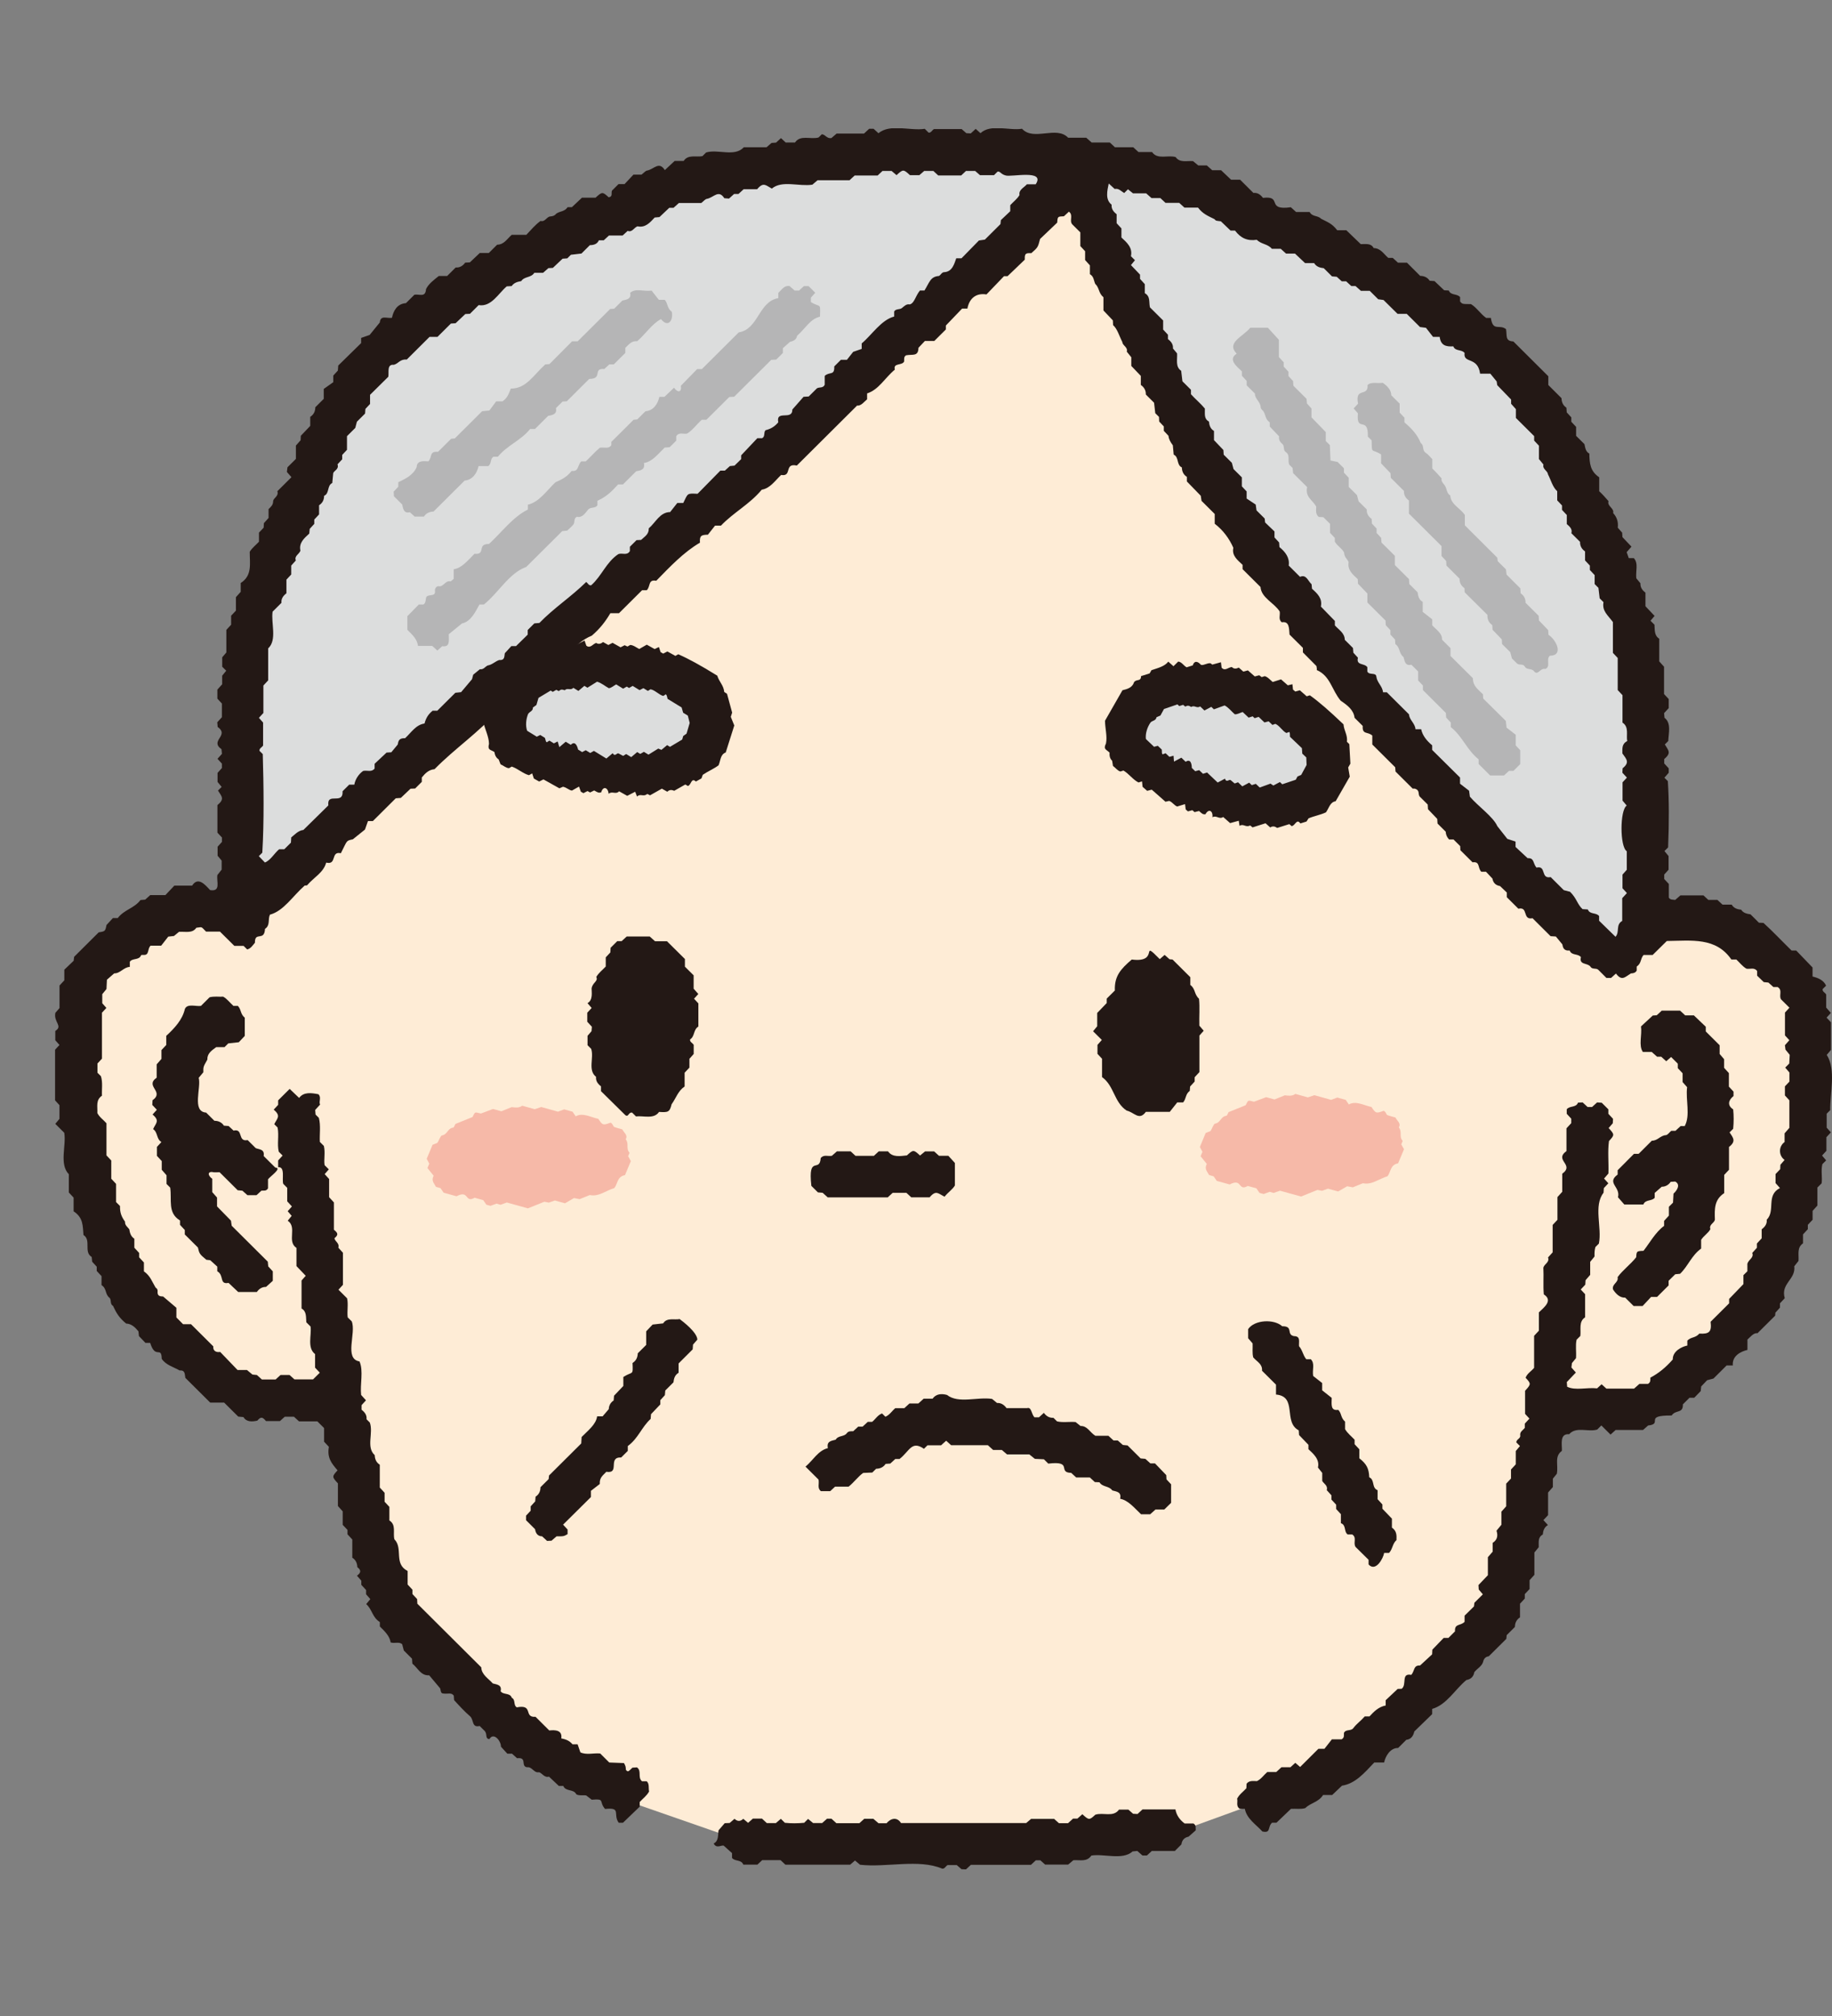
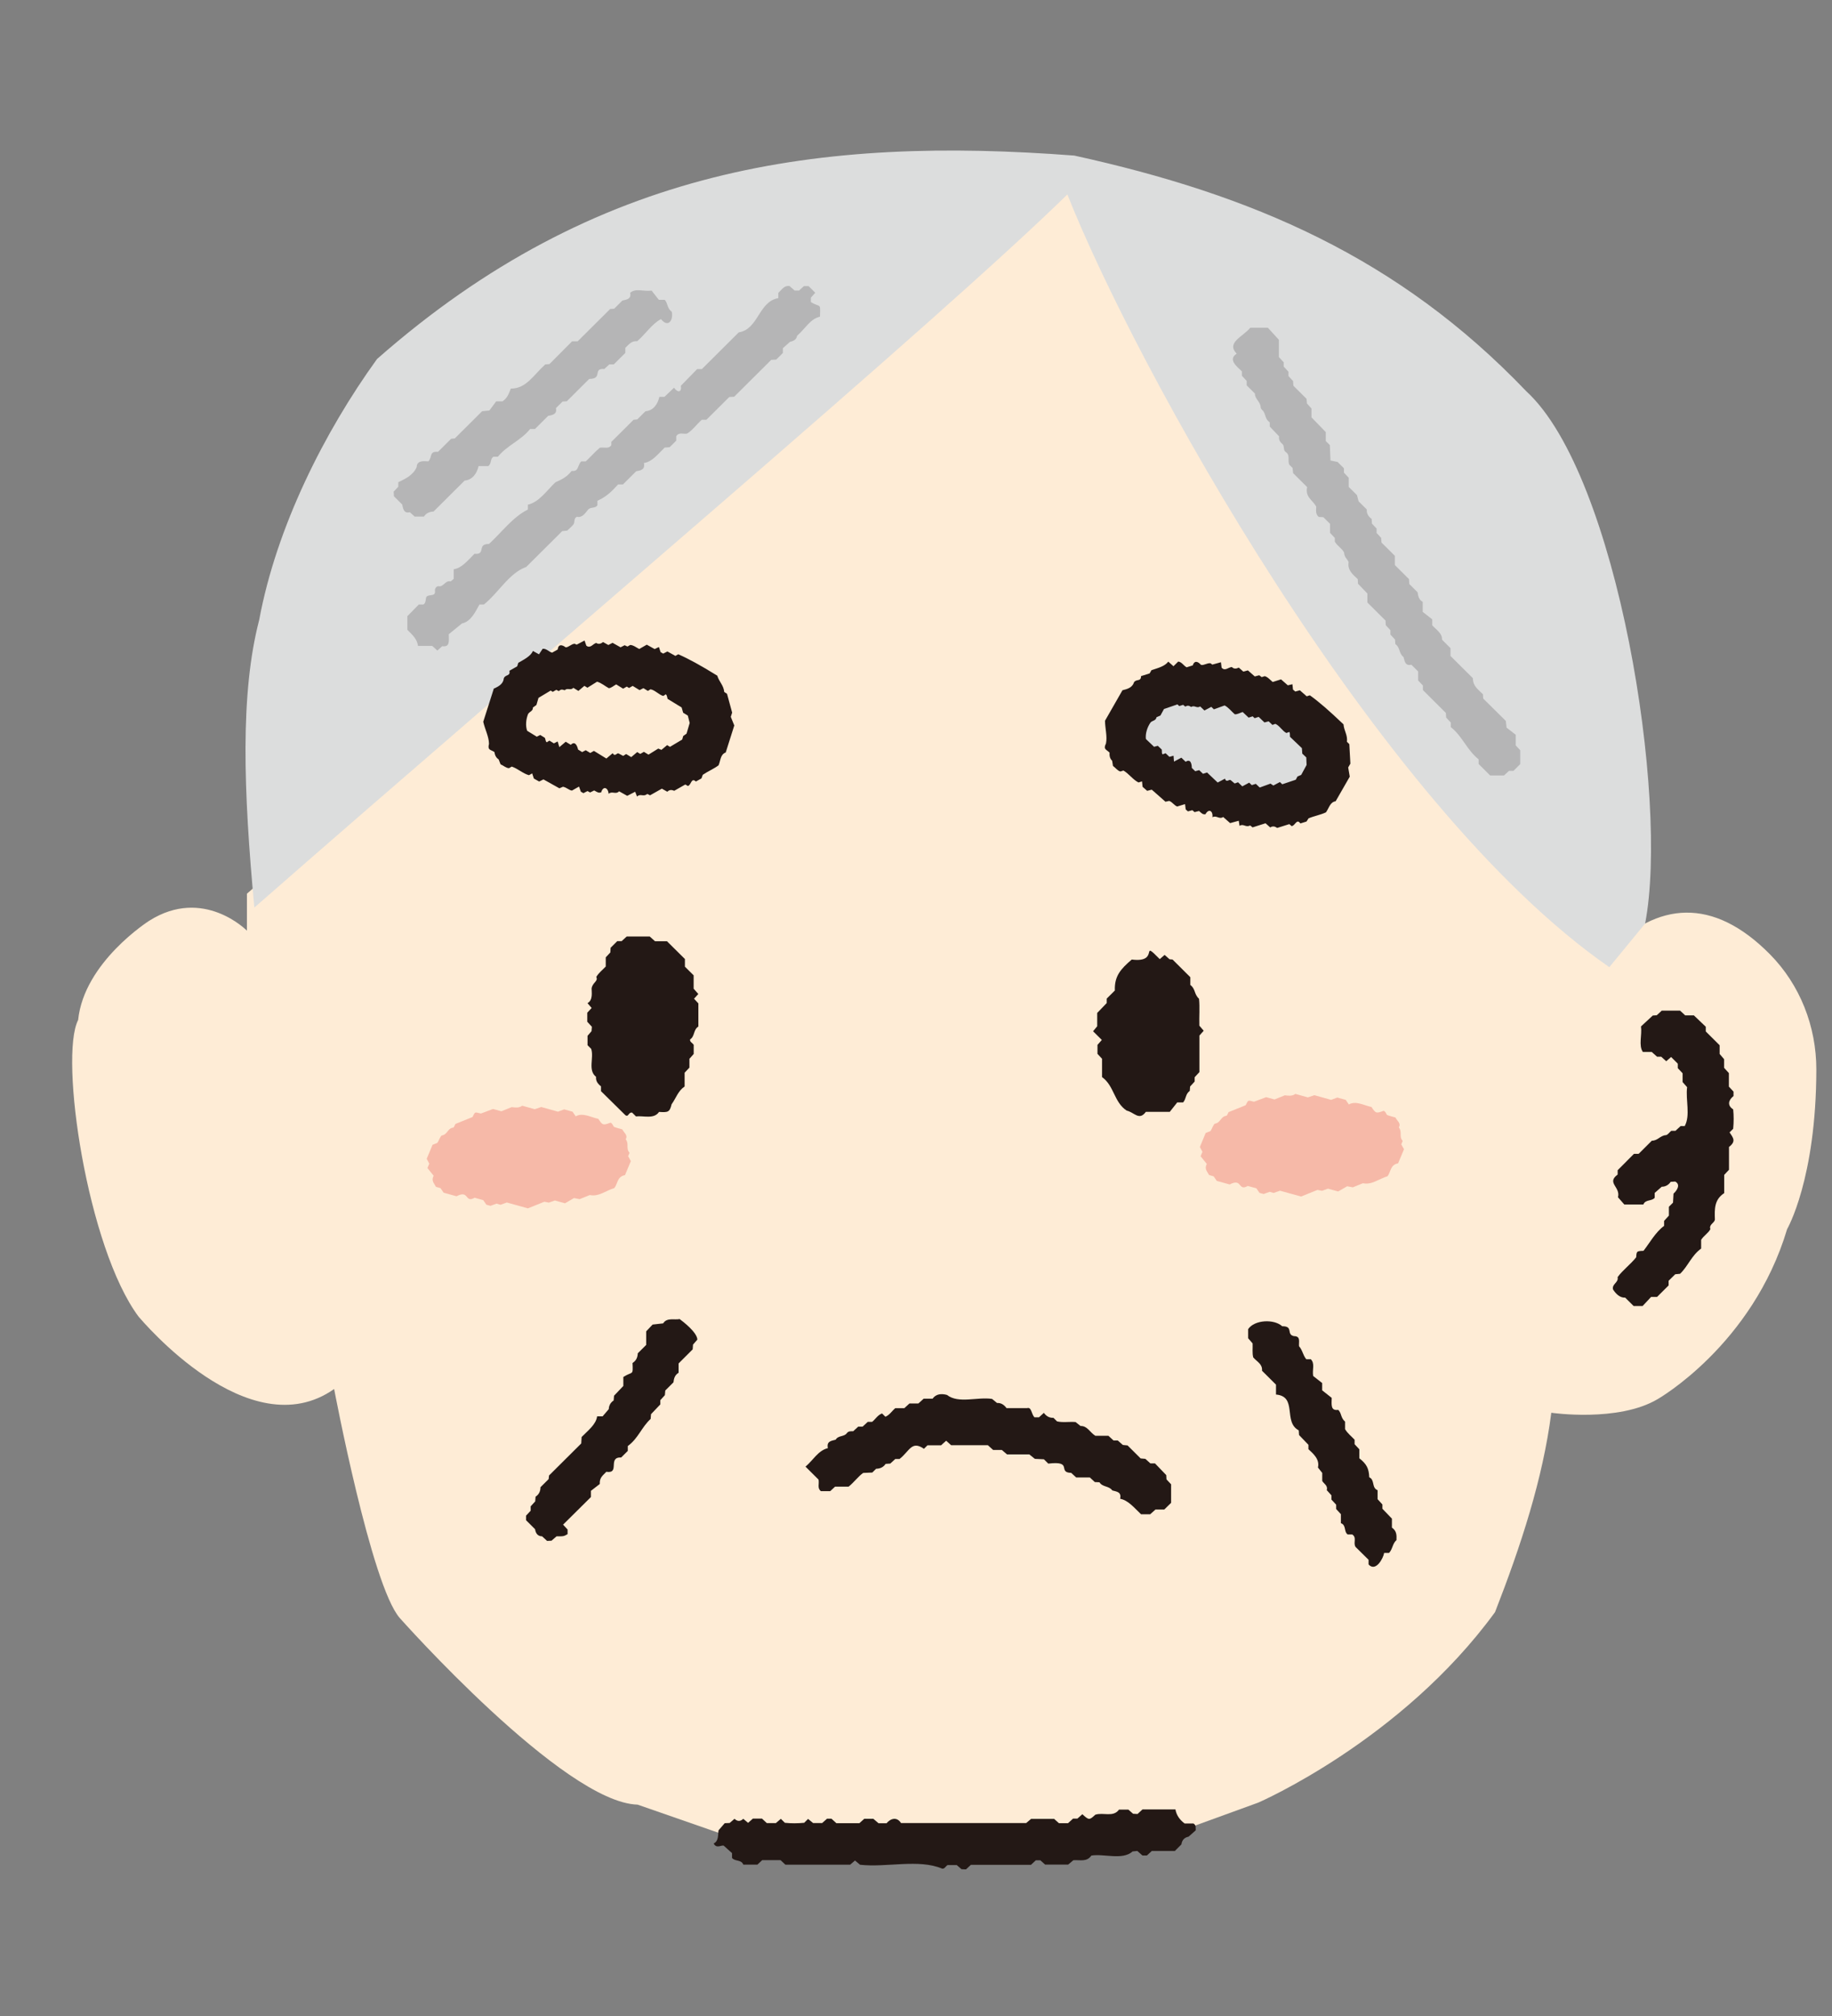
<svg xmlns="http://www.w3.org/2000/svg" width="100" height="110" viewBox="0 0 100 110" fill="none">
  <rect x="0" y="0" width="100" height="110" fill="#808080" stroke="none" />
  <g clip-path="url(#clip0_104_21939)">
    <path d="M13.475 50.778C13.475 50.778 11.106 48.365 8.142 50.242C8.142 50.242 4.588 52.492 4.265 55.655C3.225 57.678 4.763 68.091 7.567 71.844C7.718 72.006 13.586 79.057 18.239 75.79C18.239 75.79 20.264 86.518 21.824 88.288C21.824 88.288 30.764 98.36 34.804 98.467L40.352 100.396C40.352 100.396 61.087 101.039 64.697 99.805L68.682 98.357C68.682 98.357 76.493 94.98 81.607 87.963C83.029 84.317 84.216 80.683 84.678 77.085C84.678 77.085 88.34 77.621 90.494 76.335C90.494 76.335 95.664 73.387 97.55 67.065C97.55 67.065 99.138 64.34 99.145 58.352C99.145 56.013 98.261 53.738 96.612 52.069C93.495 48.916 90.451 49.213 87.808 51.919C74.289 41.752 64.005 22.47 58.499 9.508C49.074 18.564 31.065 33.553 13.478 48.763V50.778H13.475Z" fill="#FEECD6" />
    <path d="M13.884 49.52C13.287 43.119 13.106 37.831 14.149 33.821C15.088 28.76 17.703 23.568 20.581 19.588C32.545 9.062 44.802 7.436 58.641 8.489C68.322 10.617 76.32 14.034 83.315 21.351C88.303 25.922 91.113 43.602 89.799 50.393L87.845 52.772C75.114 43.958 61.872 19.753 58.263 10.611C51.043 17.662 30.293 35.156 13.888 49.517L13.884 49.52Z" fill="#DCDDDD" />
-     <path d="M33.241 41.775C36.513 41.775 39.165 40.438 39.165 38.79C39.165 37.141 36.513 35.805 33.241 35.805C29.97 35.805 27.317 37.141 27.317 38.79C27.317 40.438 29.97 41.775 33.241 41.775Z" fill="#DCDDDD" />
    <path d="M72.79 41.442C72.51 43.067 70.504 45.066 66.756 43.392C63.771 42.057 61.143 41.083 61.423 39.458C61.703 37.832 64.236 36.959 67.457 37.508C70.683 38.056 73.07 39.816 72.79 41.442Z" fill="#DCDDDD" />
    <path d="M34.118 64.113C34.223 63.865 34.327 63.611 34.435 63.354C34.389 63.268 34.34 63.179 34.287 63.087C34.312 63.026 34.34 62.962 34.364 62.901C34.146 62.662 34.355 62.408 34.152 62.163C34.293 61.936 34.047 61.798 33.967 61.621C33.813 61.575 33.653 61.544 33.509 61.483C33.453 61.404 33.432 61.303 33.327 61.257C32.912 61.407 32.896 61.404 32.659 61.048C32.284 60.978 31.81 60.687 31.425 60.911C31.37 60.828 31.311 60.745 31.253 60.657C31.102 60.614 30.948 60.571 30.794 60.531C30.681 60.574 30.57 60.614 30.456 60.657C30.145 60.571 29.837 60.485 29.545 60.402C29.419 60.445 29.308 60.482 29.188 60.522C28.957 60.458 28.727 60.393 28.505 60.332C28.323 60.467 28.123 60.43 27.93 60.409C27.745 60.482 27.56 60.559 27.366 60.635C27.219 60.595 27.065 60.553 26.911 60.51C26.686 60.595 26.465 60.678 26.252 60.758C25.892 60.678 25.951 60.644 25.791 60.95C25.486 61.073 25.16 61.205 24.858 61.327C24.809 61.416 24.781 61.52 24.741 61.526C24.418 61.563 24.431 61.915 24.111 61.955C24.018 62.025 23.941 62.267 23.874 62.359C23.766 62.402 23.692 62.432 23.609 62.466C23.507 62.711 23.403 62.965 23.292 63.231C23.332 63.308 23.381 63.397 23.433 63.492C23.409 63.55 23.384 63.614 23.332 63.733C23.437 63.865 23.572 64.03 23.671 64.153C23.532 64.425 23.683 64.545 23.797 64.759C23.901 64.787 23.978 64.808 24.046 64.829C24.108 64.921 24.166 65.007 24.215 65.077C24.468 65.148 24.698 65.212 24.92 65.273C25.622 64.9 25.36 65.668 25.908 65.353C26.049 65.393 26.203 65.436 26.378 65.485C26.425 65.552 26.483 65.638 26.548 65.733C26.616 65.751 26.692 65.772 26.772 65.794C26.877 65.754 26.988 65.714 27.105 65.674C27.179 65.696 27.256 65.717 27.32 65.736C27.44 65.693 27.551 65.653 27.668 65.613C28.056 65.72 28.44 65.828 28.816 65.932C29.123 65.806 29.419 65.69 29.714 65.57C29.791 65.586 29.868 65.601 29.957 65.619C30.059 65.583 30.17 65.543 30.287 65.503C30.431 65.543 30.588 65.586 30.841 65.656C30.982 65.573 31.182 65.457 31.333 65.371C31.487 65.399 31.564 65.414 31.641 65.43C31.825 65.356 32.01 65.279 32.195 65.206C32.678 65.313 33.093 64.952 33.533 64.826C33.727 64.582 33.678 64.205 34.109 64.119L34.118 64.113Z" fill="#F6B9A8" />
    <path d="M76.32 63.465C76.425 63.218 76.529 62.963 76.637 62.706C76.591 62.62 76.542 62.532 76.489 62.44C76.514 62.379 76.542 62.314 76.566 62.253C76.348 62.014 76.557 61.76 76.354 61.515C76.496 61.289 76.249 61.151 76.169 60.973C76.016 60.927 75.856 60.897 75.711 60.836C75.655 60.756 75.634 60.655 75.529 60.609C75.114 60.759 75.098 60.756 74.862 60.401C74.486 60.33 74.012 60.04 73.627 60.263C73.572 60.18 73.514 60.098 73.455 60.012C73.304 59.969 73.15 59.926 72.997 59.886C72.883 59.929 72.772 59.969 72.658 60.012C72.347 59.926 72.04 59.841 71.747 59.758C71.621 59.801 71.51 59.837 71.39 59.877C71.159 59.813 70.929 59.749 70.707 59.688C70.525 59.822 70.326 59.785 70.132 59.764C69.947 59.837 69.762 59.914 69.569 59.991C69.421 59.951 69.267 59.908 69.113 59.865C68.888 59.951 68.667 60.033 68.454 60.113C68.094 60.033 68.153 60 67.993 60.306C67.688 60.428 67.362 60.56 67.061 60.682C67.011 60.771 66.984 60.875 66.944 60.882C66.62 60.918 66.633 61.27 66.313 61.31C66.22 61.38 66.144 61.622 66.076 61.714C65.968 61.757 65.894 61.788 65.811 61.821C65.71 62.066 65.605 62.32 65.494 62.587C65.534 62.663 65.583 62.752 65.636 62.847C65.611 62.905 65.587 62.969 65.534 63.089C65.639 63.221 65.774 63.386 65.873 63.508C65.734 63.781 65.882 63.9 65.999 64.115C66.103 64.142 66.18 64.163 66.248 64.185C66.31 64.277 66.368 64.362 66.417 64.433C66.67 64.503 66.9 64.568 67.122 64.629C67.824 64.255 67.562 65.024 68.11 64.709C68.251 64.748 68.405 64.791 68.581 64.84C68.627 64.907 68.685 64.993 68.75 65.088C68.818 65.106 68.895 65.128 68.975 65.149C69.079 65.109 69.19 65.07 69.307 65.03C69.381 65.051 69.458 65.073 69.522 65.091C69.642 65.048 69.753 65.008 69.87 64.969C70.258 65.076 70.642 65.183 71.018 65.287C71.326 65.162 71.621 65.045 71.916 64.926C71.993 64.941 72.07 64.956 72.16 64.975C72.261 64.938 72.372 64.898 72.489 64.859C72.633 64.898 72.79 64.941 73.043 65.011C73.184 64.929 73.384 64.812 73.535 64.727C73.689 64.754 73.766 64.77 73.843 64.785C74.028 64.712 74.212 64.635 74.397 64.561C74.88 64.669 75.295 64.307 75.735 64.182C75.929 63.937 75.88 63.56 76.311 63.475L76.32 63.465Z" fill="#F6B9A8" />
    <path d="M44.261 16.485V16.24C44.344 16.148 44.424 16.06 44.501 15.974C44.374 15.848 44.255 15.729 44.135 15.61H43.882C43.793 15.692 43.701 15.775 43.617 15.854H43.377C43.276 15.763 43.184 15.683 43.097 15.607C42.802 15.564 42.673 15.809 42.485 15.98V16.268C41.408 16.442 41.399 17.976 40.325 18.135C39.626 18.83 38.971 19.482 38.312 20.138H38.054C37.764 20.435 37.472 20.735 37.164 21.05C37.226 21.396 37.004 21.454 36.792 21.157C36.62 21.319 36.447 21.485 36.269 21.653H35.992C35.9 22.048 35.672 22.403 35.232 22.44C35.084 22.587 34.933 22.737 34.786 22.884C34.721 22.89 34.638 22.899 34.583 22.905C34.176 23.309 33.792 23.692 33.37 24.111V24.289C33.219 24.516 32.989 24.387 32.742 24.43C32.487 24.635 32.247 24.926 31.97 25.177H31.724C31.502 25.407 31.613 25.737 31.201 25.697C30.951 26.019 30.68 26.154 30.317 26.316C29.868 26.738 29.431 27.4 28.816 27.537V27.801C27.985 28.214 27.394 29.038 26.689 29.683C26.006 29.668 26.554 30.28 25.901 30.216C25.532 30.578 25.209 30.997 24.766 31.061V31.585C24.698 31.634 24.627 31.729 24.575 31.72C24.295 31.664 24.203 32.059 23.92 31.983C23.803 32.001 23.723 32.13 23.744 32.258C23.784 32.61 23.273 32.356 23.249 32.656C23.227 32.779 23.236 32.901 23.113 32.984H22.861C22.658 33.192 22.452 33.4 22.236 33.621V34.365C22.513 34.637 22.778 34.888 22.815 35.243H23.593C23.689 35.329 23.781 35.412 23.873 35.497C23.96 35.418 24.052 35.335 24.138 35.259C24.563 35.32 24.504 34.983 24.495 34.606C24.695 34.444 24.92 34.261 25.215 34.019C25.72 33.908 25.945 33.379 26.172 32.984H26.412C27.203 32.359 27.785 31.266 28.723 30.936C29.379 30.284 30.034 29.631 30.69 28.979C30.77 28.97 30.853 28.964 30.96 28.952C31.062 28.854 31.191 28.747 31.296 28.621C31.398 28.502 31.296 28.288 31.49 28.196C31.758 28.269 31.936 28.015 32.081 27.834C32.21 27.635 32.487 27.767 32.61 27.568V27.323C33.093 27.106 33.367 26.842 33.739 26.432H34.004C34.244 26.193 34.481 25.958 34.724 25.716C34.973 25.67 35.226 25.627 35.149 25.263C35.595 25.201 35.915 24.776 36.281 24.421C36.38 24.415 36.46 24.409 36.552 24.402L36.912 24.044V23.802C37.063 23.554 37.315 23.71 37.512 23.655C37.814 23.462 38.035 23.144 38.306 22.905C38.389 22.905 38.475 22.905 38.558 22.905C38.977 22.489 39.392 22.076 39.808 21.662C39.891 21.656 39.974 21.653 40.075 21.647C40.746 20.98 41.429 20.3 42.097 19.636C42.196 19.629 42.279 19.626 42.371 19.62C42.491 19.501 42.608 19.384 42.734 19.259V18.996C42.851 18.892 42.974 18.781 43.125 18.65C43.357 18.603 43.484 18.494 43.507 18.322C43.974 17.918 44.205 17.413 44.759 17.278C44.787 16.473 44.79 16.807 44.261 16.482V16.485Z" fill="#B5B5B6" />
    <path d="M22.624 28.188H23.138C23.267 27.989 23.452 27.922 23.664 27.912C24.23 27.349 24.796 26.786 25.363 26.222C25.793 26.186 26.037 25.821 26.123 25.432H26.649C26.852 25.292 26.732 25.059 26.932 24.921H27.175C27.689 24.291 28.422 24.046 28.935 23.409H29.2C29.44 23.17 29.677 22.934 29.92 22.692C30.145 22.649 30.422 22.607 30.345 22.27C30.468 22.147 30.588 22.028 30.708 21.909C30.791 21.905 30.874 21.899 30.939 21.896C31.363 21.474 31.779 21.061 32.163 20.675C32.93 20.675 32.324 20.087 32.988 20.133C33.074 20.053 33.167 19.968 33.259 19.882H33.505C33.714 19.674 33.924 19.465 34.133 19.257V18.979C34.327 18.804 34.456 18.59 34.776 18.62C35.198 18.271 35.589 17.665 36.081 17.411C36.469 17.907 36.767 17.469 36.669 17.016C36.398 16.796 36.472 16.581 36.287 16.361H35.964C35.841 16.208 35.687 16.012 35.567 15.856C35.127 15.92 34.696 15.706 34.398 15.978C34.474 16.312 34.198 16.355 33.973 16.398C33.822 16.548 33.671 16.698 33.524 16.845C33.453 16.851 33.37 16.857 33.305 16.86C32.696 17.466 32.102 18.057 31.533 18.623H31.228C30.816 19.04 30.4 19.456 29.991 19.866C29.895 19.873 29.816 19.879 29.763 19.885C29.117 20.463 28.738 21.201 27.883 21.204C27.775 21.471 27.707 21.706 27.431 21.899H27.083C26.975 22.046 26.824 22.245 26.714 22.398C26.553 22.414 26.474 22.423 26.317 22.438C25.855 22.898 25.35 23.4 24.827 23.92C24.769 23.926 24.689 23.932 24.624 23.942C24.387 24.177 24.147 24.416 23.91 24.652C23.409 24.618 23.615 24.921 23.384 25.172C23.076 25.154 22.756 25.132 22.744 25.488C22.547 25.928 22.141 26.121 21.741 26.311V26.556C21.654 26.648 21.568 26.74 21.488 26.826C21.494 26.914 21.497 26.997 21.504 27.08C21.651 27.227 21.802 27.377 21.953 27.526C22.005 27.747 22.033 28.032 22.372 27.949C22.47 28.038 22.562 28.12 22.636 28.188H22.624Z" fill="#B5B5B6" />
    <path d="M82.736 40.664V40.091C82.582 39.969 82.385 39.816 82.237 39.703C82.219 39.54 82.21 39.461 82.194 39.335C81.803 38.946 81.385 38.533 80.96 38.114C80.957 38.04 80.951 37.961 80.948 37.884C80.668 37.596 80.412 37.461 80.394 37.002C80.037 36.647 79.622 36.234 79.175 35.79V35.364C79.019 35.208 78.868 35.058 78.714 34.905C78.729 34.544 78.391 34.36 78.178 34.118V33.794C78.021 33.671 77.825 33.518 77.658 33.386V32.839C77.443 32.716 77.409 32.514 77.378 32.315C77.228 32.165 77.08 32.018 76.929 31.868C76.923 31.785 76.917 31.706 76.91 31.599C76.661 31.351 76.397 31.087 76.138 30.83V30.328C75.892 30.083 75.652 29.844 75.409 29.602C75.403 29.52 75.397 29.44 75.39 29.348C75.313 29.263 75.227 29.174 75.141 29.079V28.84C75.055 28.748 74.969 28.656 74.886 28.568C74.883 28.482 74.876 28.399 74.873 28.317C74.701 28.188 74.587 28.026 74.606 27.799C74.455 27.649 74.307 27.502 74.159 27.355C74.129 27.242 74.101 27.129 74.07 27.015C73.922 26.869 73.772 26.718 73.621 26.568V26.069C73.535 25.978 73.448 25.886 73.359 25.791V25.552C73.236 25.43 73.116 25.31 73.012 25.206C72.879 25.178 72.762 25.154 72.624 25.126C72.612 24.823 72.599 24.542 72.59 24.285C72.507 24.202 72.445 24.141 72.368 24.064V23.577C72.11 23.308 71.848 23.041 71.587 22.772V22.288C71.498 22.187 71.414 22.096 71.341 22.016C71.331 21.921 71.322 21.838 71.316 21.759C71.079 21.523 70.839 21.284 70.602 21.049C70.596 20.963 70.587 20.883 70.581 20.791C70.504 20.709 70.421 20.617 70.331 20.519V20.283C70.245 20.188 70.159 20.096 70.07 20.001V19.769C69.98 19.668 69.897 19.579 69.808 19.481V18.541C69.577 18.29 69.38 18.073 69.208 17.883H68.248C67.829 18.382 66.918 18.7 67.506 19.297C67.011 19.616 67.509 19.992 67.789 20.265V20.503C67.879 20.598 67.962 20.69 68.051 20.785V21.027C68.202 21.177 68.353 21.327 68.5 21.474C68.5 21.78 68.811 21.933 68.814 22.227C68.82 22.294 68.888 22.371 68.95 22.42C69.103 22.643 69.051 22.867 69.31 23.048V23.274C69.485 23.458 69.657 23.639 69.82 23.81C69.787 24.012 69.882 24.131 70.02 24.245C70.122 24.37 70.03 24.572 70.199 24.676C70.43 24.839 70.273 25.13 70.377 25.356C70.436 25.414 70.497 25.476 70.556 25.534C70.565 25.613 70.571 25.696 70.584 25.815C70.827 26.057 71.088 26.317 71.35 26.578C71.23 27.135 71.664 27.288 71.845 27.643C71.839 27.851 71.802 28.066 71.987 28.206C72.07 28.209 72.153 28.212 72.236 28.219C72.356 28.338 72.473 28.454 72.599 28.58V29.073C72.688 29.168 72.772 29.256 72.861 29.351V29.556C73.008 29.801 73.249 29.918 73.365 30.144C73.393 30.447 73.522 30.454 73.615 30.671C73.541 31.093 73.824 31.335 74.113 31.599C74.116 31.681 74.123 31.764 74.126 31.85C74.295 32.024 74.467 32.205 74.639 32.385V32.875C74.975 33.209 75.304 33.536 75.63 33.861C75.633 33.944 75.64 34.026 75.643 34.115C75.723 34.201 75.809 34.293 75.895 34.385V34.626C75.984 34.721 76.067 34.81 76.147 34.896C76.153 34.988 76.16 35.067 76.166 35.147C76.433 35.318 76.353 35.664 76.612 35.848C76.674 36.068 76.695 36.353 77.04 36.27C77.163 36.393 77.283 36.512 77.409 36.638V37.128C77.498 37.223 77.581 37.311 77.671 37.406C77.671 37.486 77.671 37.569 77.671 37.654L78.923 38.9C78.929 38.983 78.932 39.066 78.939 39.154C79.019 39.24 79.105 39.332 79.191 39.424C79.191 39.504 79.191 39.586 79.191 39.672C79.837 40.186 80.065 40.918 80.711 41.432V41.686C80.92 41.895 81.129 42.103 81.339 42.311H82.096C82.182 42.231 82.274 42.146 82.37 42.06H82.613C82.736 41.937 82.856 41.818 82.982 41.693V40.936C82.908 40.86 82.825 40.768 82.736 40.673V40.664Z" fill="#B5B5B6" />
-     <path d="M84.524 34.636C84.518 34.553 84.515 34.474 84.508 34.382C84.342 34.208 84.17 34.027 84.004 33.855C83.998 33.764 83.995 33.681 83.988 33.601C83.751 33.366 83.511 33.127 83.271 32.888C83.281 32.664 83.182 32.496 83.004 32.371C82.998 32.288 82.994 32.205 82.988 32.104C82.736 31.853 82.471 31.59 82.237 31.354C82.222 31.244 82.213 31.164 82.201 31.066C82.053 30.919 81.902 30.769 81.754 30.622C81.748 30.561 81.736 30.482 81.73 30.43C81.111 29.814 80.517 29.223 79.96 28.666V28.1C79.711 27.726 79.185 27.521 79.163 27.034C78.963 26.918 78.982 26.688 78.886 26.523C78.806 26.385 78.652 26.29 78.689 26.101C78.52 25.923 78.363 25.727 78.181 25.565V25.053C78.061 24.934 77.957 24.79 77.818 24.701C77.615 24.573 77.748 24.294 77.554 24.178C77.369 23.716 77.055 23.382 76.661 23.045V22.791C76.572 22.696 76.489 22.607 76.4 22.512V22.023C76.243 21.866 76.095 21.72 75.944 21.569C75.935 21.266 75.717 21.049 75.474 20.887C75.221 20.939 74.843 20.813 74.649 21.009C74.692 21.689 73.947 21.092 74.129 22.026C74.046 22.117 73.966 22.206 73.889 22.286C73.975 22.387 74.058 22.479 74.123 22.552C74.015 23.645 74.698 22.653 74.664 23.823C74.738 23.896 74.796 23.954 74.87 24.028C74.889 24.809 74.846 24.453 75.387 24.796V25.283C75.563 25.467 75.732 25.644 75.901 25.819C75.907 25.908 75.91 25.99 75.917 26.073C76.154 26.309 76.394 26.547 76.634 26.786C76.627 27.007 76.72 27.178 76.907 27.31V28.026C77.52 28.636 78.114 29.226 78.686 29.796V30.338C78.772 30.43 78.859 30.521 78.939 30.607C78.945 30.699 78.948 30.779 78.954 30.861C79.191 31.097 79.431 31.336 79.671 31.575C79.665 31.795 79.757 31.966 79.939 32.092C79.945 32.175 79.948 32.257 79.951 32.319C80.379 32.741 80.794 33.154 81.191 33.549C81.179 33.813 81.277 33.981 81.456 34.106C81.462 34.189 81.465 34.272 81.471 34.361C81.637 34.535 81.81 34.716 81.976 34.887C81.982 34.979 81.988 35.062 81.991 35.141C82.139 35.288 82.29 35.438 82.438 35.585C82.468 35.699 82.496 35.812 82.527 35.925C82.616 36.014 82.708 36.1 82.794 36.191C82.911 36.32 83.124 36.194 83.231 36.366C83.336 36.571 83.619 36.446 83.745 36.638C83.951 36.877 84.078 36.427 84.349 36.501C84.672 36.381 84.367 35.956 84.604 35.778C85.379 35.772 84.933 34.89 84.521 34.636H84.524Z" fill="#B5B5B6" />
-     <path d="M99.904 60.611C99.883 59.668 100.231 58.355 99.713 57.559C99.784 57.473 99.858 57.387 99.944 57.286V55.783C99.871 55.706 99.787 55.615 99.704 55.526C99.781 55.44 99.864 55.351 99.938 55.269C99.852 55.171 99.769 55.079 99.683 54.978V54.265C99.612 54.142 99.464 54.111 99.489 53.968C99.55 53.906 99.609 53.848 99.677 53.781C99.544 53.478 99.234 53.355 98.938 53.282V52.789C98.627 52.467 98.335 52.164 98.046 51.864H97.793C97.276 51.362 96.79 50.839 96.261 50.358C96.178 50.355 96.095 50.349 96.011 50.346C95.864 50.199 95.713 50.049 95.553 49.89C95.365 49.859 95.162 49.828 95.042 49.636C94.833 49.617 94.642 49.559 94.525 49.36H94.024C93.928 49.271 93.836 49.188 93.743 49.1H93.248C93.156 49.014 93.064 48.928 92.983 48.855H91.725C91.62 48.947 91.528 49.026 91.442 49.103C91.297 49.081 91.177 49.109 91.094 48.977V48.233C91.005 48.138 90.922 48.047 90.842 47.961V47.719C90.931 47.621 91.014 47.529 91.079 47.456V46.709C90.992 46.605 90.922 46.519 90.854 46.436C90.934 46.357 90.992 46.298 91.054 46.237C91.112 44.832 91.106 43.604 91.039 42.621C90.98 42.563 90.919 42.502 90.851 42.435C90.928 42.349 91.005 42.26 91.088 42.165V41.923C91.008 41.835 90.922 41.746 90.842 41.657V41.415C91.257 41.072 91.06 40.944 90.876 40.619C90.937 40.558 90.996 40.5 91.063 40.432C91.076 40.019 91.242 39.45 90.857 39.165C90.851 39.082 90.845 39.003 90.835 38.911C90.915 38.825 90.999 38.733 91.088 38.638V38.142C91.005 38.054 90.922 37.962 90.832 37.87V36.379C90.74 36.278 90.66 36.186 90.571 36.088V34.851C90.288 34.674 90.331 34.367 90.309 34.086C90.232 34.009 90.171 33.948 90.094 33.871C90.165 33.789 90.235 33.703 90.315 33.605C90.155 33.437 89.989 33.259 89.817 33.079V32.335C89.635 32.203 89.531 32.038 89.543 31.826C89.46 31.725 89.383 31.634 89.318 31.554C89.272 31.165 89.448 30.743 89.183 30.452H88.906C88.869 30.348 88.832 30.238 88.792 30.127C88.885 30.02 88.965 29.928 89.054 29.827C88.891 29.656 88.724 29.478 88.561 29.307C88.555 29.218 88.552 29.135 88.546 29.065C88.46 28.967 88.38 28.875 88.306 28.792C88.346 28.477 88.254 28.211 88.054 27.996C88.121 27.721 87.715 27.629 87.801 27.344C87.638 27.161 87.475 26.968 87.293 26.805V26.043C86.804 25.712 86.764 25.296 86.755 24.751C86.546 24.641 86.533 24.427 86.487 24.234C86.336 24.084 86.189 23.937 86.032 23.781V23.291C85.943 23.196 85.859 23.107 85.77 23.012V22.773C85.681 22.678 85.598 22.587 85.521 22.501C85.515 22.409 85.509 22.326 85.502 22.244C85.315 22.121 85.241 21.941 85.235 21.726C84.995 21.488 84.758 21.252 84.515 21.007V20.529C83.878 19.896 83.253 19.274 82.607 18.631C82.139 18.61 82.271 18.307 82.207 17.958C81.834 17.673 81.493 18.111 81.379 17.348H81.124C80.8 17.119 80.606 16.779 80.29 16.592C79.816 16.592 79.816 16.592 79.699 16.448V16.212C79.536 16.01 79.191 16.133 79.083 15.851C79 15.848 78.917 15.842 78.831 15.839C78.652 15.671 78.474 15.499 78.302 15.337C78.206 15.331 78.123 15.325 78.04 15.319C77.917 15.132 77.735 15.055 77.52 15.052C77.28 14.813 77.043 14.578 76.8 14.333H76.308C76.209 14.244 76.12 14.161 76.024 14.072H75.778C75.532 13.861 75.366 13.543 74.984 13.537C74.83 13.252 74.56 13.332 74.276 13.319C74.03 13.081 73.76 12.823 73.489 12.563H72.993C72.698 12.187 72.489 12.134 72.11 11.935C71.931 11.743 71.636 11.844 71.488 11.568H70.747C70.651 11.479 70.559 11.397 70.461 11.308C69.067 11.504 70.045 10.662 68.94 10.797C68.805 10.622 68.648 10.503 68.417 10.527C68.177 10.288 67.94 10.053 67.691 9.805H67.199C67.017 9.63 66.835 9.462 66.651 9.287H66.168C66.066 9.195 65.974 9.116 65.875 9.027H65.408C65.291 8.929 65.198 8.853 65.121 8.791C64.767 8.767 64.395 8.892 64.174 8.571C63.737 8.442 63.183 8.73 62.884 8.295H62.143C62.047 8.207 61.955 8.124 61.859 8.035H60.859C60.767 7.949 60.675 7.864 60.579 7.775H59.588C59.484 7.683 59.392 7.603 59.293 7.515H58.305C57.671 6.841 56.416 7.72 55.788 7.025C55.089 7.141 54.077 6.743 53.52 7.267C53.431 7.187 53.345 7.107 53.258 7.031C53.169 7.114 53.08 7.196 52.991 7.279C52.901 7.273 52.818 7.27 52.748 7.267C52.649 7.181 52.557 7.101 52.492 7.043H50.981C50.861 7.114 50.827 7.257 50.686 7.236C50.624 7.175 50.566 7.117 50.477 7.028C49.698 7.156 48.587 6.731 47.953 7.27C47.864 7.19 47.778 7.111 47.685 7.028H47.442C47.347 7.114 47.258 7.199 47.162 7.288H45.667C45.559 7.38 45.467 7.46 45.383 7.533C45.119 7.573 45.076 7.349 44.86 7.325C44.799 7.386 44.74 7.444 44.682 7.502C44.242 7.622 43.688 7.34 43.396 7.775H42.888C42.808 7.701 42.715 7.616 42.629 7.536C42.54 7.619 42.448 7.704 42.362 7.781C42.269 7.787 42.186 7.793 42.115 7.799C42.017 7.885 41.925 7.965 41.842 8.035C41.405 8.035 40.986 8.035 40.601 8.035C40.094 8.583 39.195 8.121 38.543 8.32C38.472 8.39 38.41 8.451 38.343 8.519C37.995 8.589 37.558 8.412 37.318 8.782H36.825C36.644 8.954 36.465 9.119 36.29 9.281C35.973 8.788 35.724 9.211 35.342 9.303C35.244 9.303 35.145 9.434 35.016 9.529H34.576C34.395 9.725 34.222 9.906 34.09 10.046H33.761C33.637 10.169 33.52 10.285 33.404 10.402C33.351 10.53 33.465 10.735 33.222 10.763C32.89 10.457 32.868 10.457 32.508 10.787H31.766C31.582 10.962 31.4 11.13 31.216 11.305H30.985C30.806 11.562 30.576 11.507 30.357 11.663C30.28 11.767 30.172 11.801 30.037 11.81C29.837 11.825 29.757 12.125 29.508 12.055C29.215 12.263 28.96 12.572 28.729 12.814H27.932C27.683 13.028 27.517 13.347 27.135 13.353C26.987 13.5 26.837 13.65 26.68 13.806H26.187C26.006 13.981 25.824 14.149 25.646 14.317C25.559 14.32 25.476 14.327 25.393 14.33C25.264 14.504 25.101 14.611 24.873 14.596C24.723 14.746 24.575 14.893 24.409 15.058H23.953C23.682 15.276 23.393 15.487 23.255 15.775C23.221 16.249 22.91 16.035 22.621 16.081C22.458 16.243 22.31 16.39 22.159 16.54C21.66 16.577 21.47 16.981 21.396 17.339C21.104 17.388 20.771 17.174 20.731 17.596C20.451 17.942 20.27 18.163 20.177 18.276C19.925 18.365 19.817 18.401 19.713 18.438V18.72C19.294 19.13 18.872 19.544 18.463 19.945C18.454 20.046 18.448 20.128 18.442 20.22C18.365 20.306 18.279 20.395 18.192 20.493V20.854C18.054 20.952 17.848 21.096 17.672 21.221V21.763C17.509 21.925 17.361 22.072 17.211 22.222C17.211 22.44 17.128 22.617 16.934 22.746V23.239C16.758 23.422 16.586 23.6 16.42 23.778C16.414 23.866 16.411 23.949 16.408 24.023C16.321 24.12 16.241 24.212 16.152 24.31V25.039C15.989 25.201 15.838 25.351 15.691 25.498C15.681 25.578 15.669 25.657 15.66 25.752C15.734 25.838 15.814 25.93 15.909 26.037C15.654 26.291 15.395 26.551 15.14 26.802C15.232 27.084 14.915 27.161 14.909 27.357C14.906 27.552 14.789 27.654 14.66 27.779V28.26C14.573 28.358 14.49 28.45 14.404 28.547C14.401 28.621 14.395 28.704 14.392 28.792C14.309 28.878 14.226 28.97 14.136 29.062V29.558C13.967 29.741 13.761 29.892 13.632 30.106C13.629 30.761 13.78 31.401 13.139 31.811V32.292C13.053 32.39 12.97 32.482 12.878 32.583V33.317C12.789 33.412 12.706 33.504 12.616 33.596V34.086C12.527 34.184 12.444 34.273 12.355 34.371V35.601C12.259 35.712 12.179 35.803 12.13 35.865V36.379C12.207 36.456 12.265 36.514 12.349 36.596C12.281 36.679 12.213 36.762 12.127 36.869V37.337C12.041 37.435 11.958 37.527 11.865 37.628V38.121C11.945 38.207 12.028 38.299 12.112 38.387V39.134C12.022 39.232 11.939 39.324 11.859 39.41C11.868 39.502 11.875 39.581 11.881 39.664C12.546 40.139 11.425 40.408 12.09 40.879C12.096 40.959 12.105 41.042 12.115 41.133C12.038 41.219 11.955 41.311 11.872 41.403C11.952 41.489 12.032 41.581 12.112 41.666V41.908C12.022 42.009 11.939 42.098 11.875 42.171V42.664C11.961 42.772 12.032 42.854 12.099 42.937C12.019 43.016 11.961 43.075 11.899 43.136C12.105 43.46 12.275 43.598 11.868 43.929V45.432C11.952 45.521 12.035 45.613 12.115 45.698V45.937C12.022 46.038 11.942 46.13 11.878 46.2V46.693C11.973 46.81 12.053 46.901 12.099 46.957V47.45C11.998 47.581 11.924 47.676 11.865 47.746C11.81 48.114 12.072 48.662 11.469 48.567C11.191 48.267 10.813 47.817 10.487 48.322H9.517C9.333 48.518 9.164 48.699 9.028 48.84H8.2C8.102 48.928 8.01 49.011 7.926 49.087C7.831 49.097 7.751 49.103 7.668 49.109C7.32 49.568 6.785 49.626 6.428 50.092H6.163C6.059 50.208 5.945 50.331 5.812 50.474C5.748 50.811 5.735 50.82 5.388 50.872C4.941 51.316 4.492 51.763 4.046 52.207C4.037 52.287 4.028 52.366 4.021 52.422C3.828 52.608 3.649 52.78 3.511 52.911V53.49C3.421 53.585 3.338 53.677 3.249 53.772V55.002C3.154 55.109 3.074 55.204 3.021 55.266C2.917 55.777 3.452 55.979 3.018 56.252V56.76C3.08 56.83 3.163 56.922 3.246 57.017C3.169 57.103 3.086 57.191 3.006 57.277V60.039C3.095 60.137 3.178 60.225 3.246 60.302V61.049C3.16 61.153 3.089 61.239 3.018 61.321C3.184 61.487 3.335 61.637 3.507 61.808C3.627 62.509 3.221 63.52 3.757 64.071V65.066C3.846 65.161 3.929 65.252 4.018 65.347V66.094C4.554 66.443 4.514 66.897 4.557 67.386C5 67.671 4.548 68.305 5.006 68.587C5.012 68.666 5.021 68.749 5.031 68.844C5.105 68.926 5.188 69.018 5.28 69.116V69.349C5.369 69.444 5.452 69.536 5.542 69.63V70.12C5.846 70.319 5.717 70.622 5.991 70.825C6.086 70.953 5.997 71.158 6.169 71.253C6.354 71.654 6.517 71.918 6.886 72.218C7.185 72.227 7.388 72.438 7.557 72.643C7.57 72.753 7.576 72.833 7.585 72.903C7.708 73.032 7.825 73.151 7.939 73.271H8.197C8.483 74.198 8.81 73.412 8.828 74.143C9.059 74.486 9.474 74.587 9.804 74.777C10.124 74.749 10.078 75.001 10.117 75.181C10.57 75.631 11.016 76.075 11.475 76.531H12.235C12.493 76.788 12.758 77.052 13.004 77.294C13.121 77.306 13.201 77.312 13.29 77.321C13.45 77.6 13.773 77.578 14.047 77.514C14.235 77.294 14.327 77.306 14.518 77.538H15.281C15.355 77.471 15.447 77.388 15.546 77.3H16.044C16.134 77.379 16.226 77.465 16.321 77.554H17.322C17.445 77.676 17.565 77.796 17.691 77.921V78.665C17.78 78.76 17.863 78.849 17.952 78.944C17.845 79.538 18.094 79.844 18.426 80.227C18.116 80.563 18.116 80.582 18.445 80.94V82.174C18.531 82.272 18.614 82.364 18.706 82.465V83.199C18.796 83.294 18.879 83.386 18.968 83.478V83.717C19.057 83.815 19.14 83.903 19.23 84.001V84.993C19.43 85.122 19.497 85.303 19.506 85.511C19.719 85.673 19.716 85.808 19.485 85.976C19.559 86.062 19.636 86.148 19.722 86.246V86.475C19.811 86.57 19.894 86.662 19.983 86.757V86.99C20.067 87.084 20.143 87.173 20.214 87.253C20.134 87.351 20.063 87.433 19.99 87.525C20.328 87.831 20.316 88.245 20.734 88.505V88.747C21.02 89.022 21.279 89.289 21.322 89.616C21.55 89.693 21.771 89.558 21.953 89.714C21.984 89.831 22.011 89.944 22.042 90.057C22.19 90.204 22.341 90.354 22.488 90.501C22.494 90.584 22.501 90.663 22.51 90.777C22.811 91.009 22.962 91.441 23.427 91.41C23.578 91.591 23.765 91.811 24.027 92.124C24.082 92.405 24.088 92.402 24.307 92.412C24.464 92.421 24.645 92.347 24.769 92.519C24.775 92.601 24.781 92.681 24.787 92.764C25.067 93.07 25.356 93.388 25.667 93.654C25.873 93.857 25.744 94.282 26.181 94.175C26.304 94.297 26.424 94.417 26.474 94.466C26.609 94.653 26.47 94.87 26.713 94.891C26.953 94.493 27.354 95.002 27.344 95.305C27.474 95.445 27.584 95.571 27.692 95.687H27.948C28.049 95.776 28.141 95.859 28.224 95.935C28.797 95.865 28.403 96.37 28.766 96.428C29.052 96.385 29.138 96.759 29.425 96.698C29.6 96.756 29.72 97.013 29.966 96.939C30.139 97.102 30.32 97.273 30.505 97.448H30.748C30.877 97.769 31.311 97.601 31.453 97.898C31.579 97.996 31.871 97.935 32 97.968C32.133 98.069 32.228 98.143 32.299 98.198C33.062 98.137 32.665 98.287 33.028 98.703C33.948 98.605 33.437 98.991 33.773 99.456H34.004C34.318 99.156 34.619 98.865 34.918 98.578V98.323C35.087 98.137 35.296 97.993 35.431 97.751C35.388 97.582 35.462 97.313 35.293 97.191H35.041C34.791 96.973 35.044 96.627 34.767 96.434C34.684 96.441 34.601 96.444 34.521 96.45C34.278 96.689 34.274 96.689 34.164 96.569C34.157 96.395 34.151 96.367 34.059 96.199C33.794 96.189 33.508 96.177 33.256 96.168C33.077 95.99 32.927 95.84 32.764 95.678C32.416 95.641 32.003 95.773 31.68 95.614C31.628 95.458 31.576 95.314 31.529 95.176H31.249C31.071 94.956 30.843 94.897 30.637 94.852C30.711 94.395 30.292 94.386 29.982 94.42C29.711 94.15 29.474 93.915 29.234 93.676C28.554 93.722 29.151 92.978 28.209 93.159C28.009 93.039 28.154 92.745 27.938 92.638C27.837 92.347 27.477 92.491 27.326 92.28C27.409 91.931 27.129 91.915 26.898 91.854C26.658 91.582 26.283 91.377 26.27 90.976C25.107 89.818 23.944 88.661 22.781 87.504C22.778 87.421 22.771 87.338 22.768 87.25C22.685 87.164 22.602 87.072 22.513 86.977V86.739C22.424 86.644 22.341 86.552 22.251 86.457V85.719C21.473 85.321 22.021 84.488 21.528 83.989C21.439 83.634 21.639 83.205 21.254 82.96V82.22C21.165 82.125 21.082 82.033 20.993 81.941V81.451C20.904 81.353 20.82 81.264 20.731 81.166V79.92C20.531 79.792 20.463 79.608 20.454 79.397C19.971 78.965 20.396 78.181 20.186 77.618C20.128 77.56 20.067 77.499 20.008 77.441C20.033 77.211 19.91 77.055 19.737 76.92V76.669C19.814 76.583 19.897 76.495 19.977 76.406C19.894 76.314 19.811 76.222 19.713 76.115C19.645 75.536 19.851 74.795 19.623 74.284C18.765 74.143 19.457 72.732 19.199 72.098C19.131 72.031 19.073 71.973 18.98 71.881C18.934 71.55 19.023 71.174 18.946 70.84C18.774 70.668 18.623 70.518 18.476 70.371C18.559 70.283 18.639 70.191 18.719 70.105V68.354C18.629 68.256 18.546 68.164 18.469 68.078C18.54 67.827 18.294 67.757 18.254 67.564C18.476 67.38 18.46 67.285 18.226 67.099V65.608C18.137 65.513 18.054 65.421 17.965 65.323V64.331C17.882 64.239 17.799 64.15 17.722 64.065C17.799 63.976 17.875 63.89 17.949 63.804C17.878 63.734 17.817 63.673 17.718 63.575C17.669 63.256 17.765 62.88 17.678 62.525C17.611 62.457 17.552 62.399 17.46 62.307C17.435 61.903 17.518 61.416 17.405 60.994C17.343 60.933 17.285 60.874 17.226 60.816C17.22 60.734 17.214 60.654 17.205 60.562C17.285 60.476 17.368 60.385 17.472 60.271C17.386 60.106 17.562 59.879 17.38 59.705C17.008 59.635 16.58 59.564 16.328 59.907C16.155 59.742 15.983 59.579 15.811 59.414C15.601 59.622 15.392 59.831 15.183 60.039V60.284C15.1 60.375 15.017 60.464 14.94 60.547C15.355 60.893 15.127 61.018 14.97 61.34C15.032 61.401 15.091 61.459 15.152 61.52C15.241 61.964 15.115 62.427 15.217 62.843C15.303 62.929 15.361 62.987 15.426 63.051C15.346 63.14 15.266 63.226 15.183 63.318V63.688C15.586 63.642 15.374 64.365 15.463 64.597C15.549 64.683 15.607 64.741 15.678 64.812V65.549C15.768 65.644 15.851 65.736 15.934 65.828C15.857 65.914 15.777 66.003 15.703 66.088C15.78 66.177 15.854 66.263 15.921 66.342C15.841 66.44 15.774 66.526 15.706 66.606C16.238 66.967 15.641 67.735 16.183 68.091V69.082C16.355 69.263 16.521 69.441 16.688 69.612C16.601 69.71 16.518 69.802 16.46 69.869V71.397C16.749 71.556 16.694 71.881 16.721 72.15C16.802 72.23 16.86 72.288 16.952 72.38C17.017 72.854 16.752 73.54 17.198 73.883V74.624C17.288 74.719 17.371 74.808 17.457 74.899C17.34 75.016 17.22 75.132 17.088 75.264H16.072C15.998 75.2 15.909 75.117 15.807 75.025H15.312C15.223 75.105 15.134 75.19 15.044 75.27H14.296C14.195 75.181 14.103 75.098 14.023 75.025C13.927 75.016 13.844 75.007 13.78 75.001C13.678 74.915 13.583 74.838 13.481 74.752H12.967C12.65 74.422 12.33 74.088 12.019 73.767C11.792 73.806 11.613 73.699 11.644 73.464C11.238 73.056 10.85 72.674 10.428 72.254H9.994C9.877 72.135 9.761 72.015 9.628 71.884V71.357C9.425 71.186 9.204 70.996 8.905 70.742C8.834 70.724 8.573 70.782 8.603 70.46C8.613 70.374 8.573 70.304 8.493 70.255C8.293 69.924 8.21 69.618 7.856 69.37V68.886C7.766 68.792 7.683 68.7 7.594 68.602V68.363C7.508 68.268 7.422 68.176 7.333 68.081V67.591C7.136 67.457 7.089 67.273 7.056 67.071C6.96 66.942 6.809 66.857 6.825 66.658C6.625 66.382 6.542 66.159 6.551 65.804C6.465 65.718 6.406 65.66 6.336 65.589V64.597C6.246 64.502 6.163 64.41 6.074 64.316V63.321C5.988 63.229 5.902 63.137 5.812 63.042V61.291C5.643 61.098 5.428 60.96 5.314 60.731C5.332 60.379 5.215 60.023 5.566 59.785C5.548 59.457 5.619 59.056 5.508 58.719C5.446 58.658 5.388 58.6 5.32 58.532V58.027C5.394 57.948 5.477 57.859 5.566 57.764V55.257C5.649 55.165 5.729 55.076 5.806 54.996C5.72 54.898 5.637 54.803 5.582 54.739V54.246C5.68 54.124 5.757 54.032 5.812 53.965C5.822 53.763 5.831 53.6 5.837 53.456C5.985 53.328 6.111 53.218 6.234 53.11C6.563 53.12 6.745 52.774 7.086 52.758V52.477C7.237 52.262 7.594 52.409 7.702 52.121C7.708 52.103 7.779 52.1 7.816 52.103C8.173 52.14 8.028 51.779 8.219 51.601H8.797C8.92 51.445 9.074 51.249 9.185 51.105C9.351 51.087 9.431 51.078 9.496 51.071C9.601 50.986 9.693 50.909 9.77 50.845C10.127 50.82 10.496 50.946 10.718 50.621C11.05 50.591 10.951 50.523 11.247 50.833H12.007C12.269 51.093 12.533 51.353 12.792 51.61H13.296L13.493 51.806C13.693 51.754 13.792 51.583 13.915 51.439C13.903 50.796 14.429 51.393 14.466 50.682C14.761 50.49 14.614 50.171 14.733 49.908C15.484 49.706 15.967 48.904 16.632 48.319C16.684 48.316 16.765 48.31 16.758 48.31C17.149 47.854 17.657 47.615 17.805 47.067C18.411 47.214 18.029 46.427 18.605 46.556C18.968 45.855 18.872 45.879 19.26 45.796C19.58 45.539 19.805 45.355 19.922 45.264C20.008 45.016 20.048 44.905 20.085 44.801H20.353C20.777 44.379 21.193 43.965 21.602 43.558C21.701 43.552 21.784 43.546 21.879 43.537C22.051 43.375 22.233 43.203 22.408 43.035C22.494 43.032 22.578 43.026 22.661 43.023C22.781 42.903 22.901 42.784 23.024 42.661V42.422C23.215 42.19 23.402 42 23.719 41.969C24.836 40.831 26.12 39.982 27.2 38.758C27.76 38.889 27.409 38.109 27.96 38.246C28.058 38.158 28.148 38.075 28.234 37.998C28.326 37.992 28.409 37.983 28.489 37.977C28.818 37.65 29.145 37.325 29.477 36.994H29.729C30.609 36.29 31.271 35.096 32.305 34.683C32.745 34.306 33.044 33.92 33.317 33.458C33.462 33.458 33.628 33.458 33.788 33.458C34.213 33.036 34.628 32.619 35.047 32.206C35.13 32.206 35.216 32.206 35.302 32.206C35.521 31.998 35.361 31.6 35.822 31.689C36.573 30.92 37.321 30.127 38.207 29.61C38.183 29.239 38.266 29.181 38.641 29.175C38.755 29.031 38.909 28.832 39.032 28.679H39.355C40.051 27.951 40.915 27.519 41.58 26.72C42.048 26.64 42.3 26.23 42.639 25.915C43.257 26.025 42.783 25.247 43.494 25.403C44.556 24.347 45.657 23.251 46.787 22.127C46.996 22.167 47.193 21.898 47.331 21.788V21.466C47.978 21.258 48.298 20.618 48.846 20.168C48.741 19.785 49.239 19.963 49.353 19.724C49.362 19.605 49.319 19.47 49.458 19.387C49.815 19.317 50.123 19.473 50.135 18.977C50.261 18.842 50.375 18.72 50.486 18.604H51C51.212 18.392 51.421 18.184 51.63 17.976V17.762C51.938 17.44 52.231 17.137 52.517 16.837H52.806C52.901 16.317 53.246 15.968 53.846 16.066C54.163 15.735 54.483 15.401 54.803 15.07H54.997C55.336 14.746 55.637 14.458 55.939 14.167C55.926 13.84 55.976 13.8 56.293 13.815C56.656 13.497 56.653 13.497 56.773 13.038C57.044 12.78 57.376 12.465 57.708 12.147C57.73 11.813 57.733 11.813 58.074 11.801C58.161 11.721 58.253 11.636 58.345 11.55C58.601 11.724 58.361 12.03 58.521 12.232L58.97 12.68V13.427C59.056 13.521 59.142 13.613 59.231 13.708V14.189C59.324 14.29 59.404 14.382 59.493 14.48V14.96C59.712 15.089 59.696 15.297 59.782 15.487C60.019 15.71 59.952 15.986 60.232 16.219V16.941C60.407 17.125 60.576 17.302 60.745 17.48C60.749 17.569 60.755 17.648 60.758 17.74C60.992 17.942 61.102 18.356 61.263 18.662C61.269 18.855 61.576 18.94 61.506 19.188C61.583 19.283 61.66 19.378 61.752 19.494V19.966C61.927 20.15 62.099 20.327 62.272 20.511V21.004C62.46 21.136 62.552 21.307 62.546 21.527C62.697 21.677 62.844 21.824 62.995 21.974C63.017 22.173 63.041 22.369 63.06 22.544C63.143 22.627 63.201 22.685 63.263 22.746C63.266 22.828 63.272 22.911 63.275 23C63.355 23.086 63.441 23.177 63.527 23.269V23.508C63.617 23.603 63.7 23.695 63.78 23.778C63.792 23.933 63.872 24.106 64.02 24.298C64.035 24.479 64.05 24.641 64.066 24.806C64.368 24.941 64.207 25.37 64.512 25.504C64.518 25.722 64.595 25.899 64.786 26.019V26.27C65.048 26.542 65.309 26.808 65.543 27.05C65.561 27.17 65.574 27.249 65.586 27.329C65.826 27.568 66.063 27.803 66.306 28.045V28.578C66.762 28.927 67.094 29.377 67.322 29.889C67.229 30.317 67.543 30.55 67.826 30.819V31.055C68.162 31.389 68.488 31.713 68.805 32.029C68.848 32.622 69.55 32.889 69.851 33.363C69.891 33.572 69.762 33.798 69.968 33.954C70.393 33.881 70.359 34.303 70.39 34.625C70.642 34.876 70.879 35.111 71.119 35.35V35.598C71.448 35.929 71.651 36.134 71.858 36.342C71.87 36.416 71.888 36.492 71.876 36.56C72.621 36.884 72.695 37.656 73.181 38.231C73.538 38.476 73.892 38.733 73.938 39.165C74.086 39.312 74.236 39.462 74.384 39.609C74.35 40.105 74.655 39.903 74.907 40.136V40.622C75.332 41.045 75.747 41.458 76.157 41.865C76.163 41.963 76.169 42.043 76.175 42.098C76.486 42.407 76.784 42.704 77.111 43.029C77.138 43.029 77.221 43.029 77.215 43.029C77.52 43.108 77.394 43.329 77.489 43.457C77.634 43.601 77.785 43.751 77.932 43.898C77.939 43.981 77.942 44.06 77.948 44.155C78.114 44.33 78.286 44.507 78.452 44.682C78.459 44.771 78.462 44.853 78.468 44.936C78.615 45.083 78.766 45.233 78.914 45.38C78.923 45.548 78.982 45.68 79.099 45.806H79.342C79.465 45.928 79.585 46.047 79.705 46.167C79.711 46.249 79.714 46.332 79.717 46.393C79.936 46.611 80.142 46.816 80.379 47.051C80.81 46.993 80.643 47.361 80.859 47.566H81.114C81.225 47.682 81.339 47.805 81.465 47.939C81.506 48.172 81.645 48.308 81.88 48.347C82.01 48.469 82.13 48.585 82.25 48.699V48.956C82.459 49.164 82.668 49.372 82.881 49.583C83.441 49.452 83.084 50.22 83.653 50.101C83.982 50.428 84.308 50.753 84.638 51.081C84.721 51.087 84.801 51.093 84.927 51.099C85.013 51.203 85.118 51.332 85.281 51.528C85.309 51.662 85.33 51.895 85.681 51.864C85.786 52.152 86.136 52.017 86.296 52.226C86.186 52.663 86.638 52.523 86.813 52.74C86.909 52.917 87.127 52.801 87.244 52.917C87.395 53.064 87.543 53.214 87.687 53.361H87.94C88.032 53.279 88.121 53.199 88.207 53.12C88.531 53.548 88.691 53.316 89.023 53.113C89.152 53.107 89.263 53.089 89.34 52.96V52.74C89.608 52.556 89.528 52.321 89.715 52.106H90.211C90.475 51.846 90.74 51.586 90.983 51.344C92.346 51.328 93.66 51.13 94.507 52.354H94.778C94.965 52.523 95.11 52.731 95.331 52.856C95.528 52.893 95.756 52.767 95.913 52.982V53.236C96.033 53.352 96.153 53.469 96.276 53.588C96.35 53.594 96.433 53.603 96.528 53.612C96.612 53.686 96.704 53.769 96.802 53.857H97.033C97.323 54.026 97.079 54.332 97.224 54.534C97.372 54.681 97.522 54.831 97.676 54.984C97.596 55.073 97.516 55.158 97.433 55.25V56.496C97.516 56.588 97.596 56.677 97.673 56.757C97.587 56.858 97.504 56.95 97.43 57.032C97.442 57.127 97.452 57.207 97.461 57.271C97.547 57.375 97.624 57.47 97.692 57.556C97.683 57.739 97.673 57.899 97.667 58.03C97.578 58.119 97.519 58.177 97.445 58.251C97.519 58.336 97.593 58.422 97.676 58.52V59.016C97.603 59.096 97.516 59.188 97.43 59.276V59.772C97.519 59.867 97.603 59.959 97.673 60.036V61.539C97.581 61.646 97.498 61.738 97.412 61.839V62.313C97.076 62.555 97.079 63.051 97.412 63.29C97.338 63.376 97.264 63.462 97.184 63.553C97.181 63.627 97.178 63.709 97.172 63.795C97.089 63.884 97.002 63.973 96.919 64.061V64.554C97.002 64.649 97.082 64.735 97.159 64.824C96.381 65.222 96.932 66.055 96.436 66.554C96.461 66.783 96.341 66.939 96.162 67.074V67.567C96.073 67.662 95.99 67.754 95.901 67.849V68.084C95.811 68.182 95.728 68.274 95.648 68.363C95.747 68.632 95.454 68.709 95.381 68.954V69.364C95.304 69.441 95.242 69.502 95.165 69.578V70.065C94.907 70.335 94.645 70.601 94.384 70.874V71.115C94.051 71.446 93.725 71.774 93.374 72.12C93.439 72.665 93.307 72.799 92.759 72.766C92.534 73.023 92.303 72.934 92.103 73.151V73.418C91.799 73.476 91.294 73.73 91.309 74.177C90.934 74.603 90.552 74.924 90.085 75.169C90.079 75.279 90.118 75.414 89.958 75.509H89.488C89.389 75.594 89.297 75.677 89.195 75.769H87.687C87.601 75.692 87.512 75.61 87.423 75.53C87.33 75.613 87.238 75.695 87.177 75.754C86.629 75.689 85.983 75.888 85.543 75.665C85.536 75.582 85.53 75.502 85.524 75.411C85.687 75.239 85.856 75.062 86.019 74.89C85.933 74.792 85.85 74.7 85.776 74.615C85.789 74.52 85.798 74.44 85.804 74.376C85.89 74.272 85.967 74.18 86.026 74.106C86.053 73.745 85.986 73.412 86.059 73.099C86.133 73.026 86.192 72.968 86.263 72.894C86.309 72.539 86.161 72.107 86.524 71.878V70.616C86.45 70.537 86.364 70.448 86.284 70.359C86.367 70.27 86.453 70.178 86.533 70.096C86.54 70.004 86.546 69.924 86.549 69.851C86.635 69.753 86.715 69.661 86.801 69.56V68.85C86.9 68.73 86.977 68.635 87.038 68.559C87.032 68.357 87.038 68.225 87.084 68.045C87.143 67.986 87.204 67.925 87.275 67.855C87.454 66.979 86.967 65.791 87.53 65.081C87.534 64.998 87.54 64.916 87.546 64.827C87.626 64.741 87.712 64.649 87.792 64.564C87.712 64.478 87.635 64.389 87.558 64.306C87.644 64.205 87.724 64.114 87.795 64.031C87.82 63.431 87.746 62.837 87.826 62.261C88.137 61.925 88.137 61.906 87.807 61.551C87.881 61.465 87.955 61.38 88.035 61.288C88.038 61.214 88.041 61.135 88.047 61.046C87.964 60.957 87.878 60.865 87.792 60.773V60.529C87.672 60.409 87.552 60.29 87.432 60.17C87.349 60.164 87.269 60.158 87.177 60.152C87.09 60.231 86.998 60.314 86.903 60.403H86.66C86.57 60.32 86.478 60.235 86.389 60.152C86.299 60.155 86.219 60.161 86.136 60.164C86.029 60.449 85.684 60.323 85.521 60.525V60.773C85.601 60.859 85.684 60.951 85.767 61.04V61.282C85.678 61.38 85.595 61.471 85.506 61.566V62.806C84.807 63.318 85.97 63.535 85.275 64.043V65.029C85.186 65.127 85.106 65.216 85.013 65.317V66.557C84.924 66.652 84.841 66.743 84.752 66.838V68.332C84.662 68.43 84.579 68.522 84.499 68.611C84.598 68.88 84.302 68.954 84.244 69.168C84.272 69.643 84.225 70.142 84.269 70.626C84.785 70.959 84.29 71.327 84.001 71.608V72.606C83.915 72.701 83.828 72.793 83.739 72.888V74.636C83.585 74.823 83.361 74.939 83.275 75.175C83.579 75.502 83.579 75.524 83.247 75.885V77.147C83.314 77.22 83.398 77.312 83.484 77.404C83.404 77.493 83.321 77.581 83.231 77.679V77.912C83.124 78.044 82.951 78.12 82.982 78.325C83.007 78.5 82.757 78.534 82.77 78.705C82.831 78.766 82.89 78.824 82.967 78.901C82.896 78.984 82.825 79.069 82.739 79.173V79.899C82.65 79.994 82.567 80.086 82.478 80.181V80.674C82.391 80.765 82.305 80.857 82.216 80.952V82.189C82.124 82.293 82.044 82.385 81.954 82.483V83.196C81.856 83.313 81.779 83.407 81.687 83.521C81.77 83.775 81.745 84.014 81.477 84.185V84.666C81.391 84.764 81.311 84.859 81.216 84.966V85.949C81.04 86.132 80.868 86.31 80.702 86.487C80.708 86.576 80.711 86.659 80.717 86.729C80.797 86.821 80.868 86.907 80.942 86.993C80.779 87.155 80.628 87.305 80.48 87.452C80.471 87.531 80.462 87.611 80.456 87.654C80.256 87.85 80.08 88.021 79.945 88.156V88.493C79.717 88.728 79.394 88.569 79.422 89.013C79.302 89.133 79.182 89.252 79.062 89.371H78.803C78.603 89.58 78.397 89.791 78.185 90.011C78.182 90.076 78.178 90.158 78.172 90.268C77.972 90.452 77.757 90.651 77.514 90.875C77.144 90.856 77.231 91.156 77.037 91.386C76.455 91.273 76.812 91.922 76.511 92.145C76.427 92.148 76.344 92.154 76.292 92.154C76.061 92.372 75.849 92.574 75.637 92.77V93.058C75.261 93.128 75.003 93.379 74.753 93.654H74.495C74.307 93.875 74.052 94.052 73.879 94.282C73.75 94.475 73.464 94.331 73.359 94.555C73.347 94.668 73.403 94.806 73.233 94.904H72.701C72.569 95.072 72.415 95.268 72.295 95.421H71.965L70.968 96.413C70.882 96.34 70.796 96.266 70.704 96.186C70.621 96.263 70.531 96.343 70.439 96.428H69.947C69.851 96.517 69.759 96.6 69.664 96.689H69.174C68.977 96.857 68.842 97.077 68.608 97.184C68.396 97.178 68.189 97.142 68.045 97.325C68.042 97.408 68.039 97.491 68.033 97.573C67.87 97.757 67.654 97.898 67.528 98.143C67.58 98.314 67.445 98.547 67.676 98.697H67.95C68.054 99.239 68.55 99.542 68.906 99.931C69.39 100.047 69.18 99.68 69.436 99.453H69.676C69.95 99.19 70.218 98.933 70.467 98.697C70.753 98.682 71.002 98.728 71.248 98.657C71.547 98.36 71.969 98.342 72.221 97.941H72.719C72.901 97.766 73.082 97.595 73.252 97.433C73.984 97.322 74.477 96.734 75.015 96.168H75.553C75.615 95.853 75.871 95.369 76.317 95.375C76.464 95.228 76.615 95.078 76.763 94.931C76.995 94.905 77.14 94.753 77.2 94.475C77.514 94.169 77.846 93.847 78.175 93.529V93.244C78.972 93.015 79.419 92.182 80.043 91.668C80.294 91.623 80.437 91.48 80.474 91.239C80.625 91.049 80.886 90.918 80.954 90.682C80.993 90.496 81.097 90.393 81.265 90.373C81.61 90.033 81.905 89.739 82.222 89.423C82.228 89.381 82.234 89.298 82.244 89.218C82.391 89.071 82.542 88.921 82.693 88.771C82.693 88.554 82.776 88.376 82.97 88.248V87.504C83.059 87.409 83.142 87.317 83.231 87.222V86.98C83.318 86.888 83.404 86.797 83.493 86.702V86.221C83.585 86.117 83.665 86.025 83.755 85.927V84.709C83.853 84.589 83.93 84.497 83.992 84.421C83.998 84.148 83.933 83.882 84.213 83.729C84.232 83.518 84.29 83.331 84.493 83.212C84.407 83.117 84.327 83.028 84.247 82.942C84.33 82.853 84.413 82.765 84.502 82.67V81.436C84.595 81.329 84.675 81.237 84.764 81.139V80.68C84.862 80.56 84.939 80.465 84.979 80.416C85.075 79.93 84.826 79.476 85.256 79.164C85.272 78.821 85.112 78.215 85.653 78.255C86.038 77.817 86.693 78.154 87.186 78.001C87.254 77.933 87.315 77.872 87.41 77.777C87.577 77.943 87.743 78.108 87.912 78.276C88.004 78.194 88.094 78.111 88.189 78.025H89.685C89.786 77.933 89.878 77.854 89.962 77.78C90.817 77.689 89.678 77.22 91.248 77.235C91.466 76.902 91.879 77.147 91.86 76.626C91.98 76.507 92.1 76.387 92.22 76.268H92.479C92.593 76.152 92.71 76.029 92.833 75.904C92.839 75.833 92.848 75.754 92.86 75.65C92.959 75.545 93.073 75.426 93.183 75.31C93.303 75.279 93.417 75.248 93.531 75.218C93.771 74.979 94.008 74.743 94.248 74.504H94.587C94.537 73.978 95.024 73.742 95.384 73.656V73.09C95.525 72.977 95.716 72.704 95.931 72.747C96.255 72.426 96.55 72.132 96.895 71.789C96.895 71.798 96.901 71.719 96.91 71.624C96.987 71.541 97.07 71.449 97.159 71.351V71.115C97.246 71.02 97.332 70.929 97.421 70.834C97.184 70.032 98.03 69.817 97.941 69.092C98.043 68.96 98.116 68.868 98.172 68.801C98.196 68.421 98.079 68.075 98.418 67.84V67.353C98.507 67.258 98.59 67.166 98.68 67.071V66.832C98.766 66.74 98.852 66.648 98.941 66.554V66.07C99.033 65.969 99.113 65.877 99.203 65.779V64.796C99.277 64.723 99.335 64.665 99.433 64.567C99.48 64.245 99.39 63.872 99.474 63.52C99.544 63.449 99.603 63.391 99.68 63.315C99.609 63.232 99.538 63.146 99.458 63.051C99.532 62.969 99.612 62.883 99.695 62.791V62.05C99.778 61.958 99.861 61.87 99.938 61.787C99.852 61.689 99.769 61.597 99.71 61.53V60.767C99.784 60.694 99.843 60.636 99.904 60.574V60.611ZM24.006 92.118C23.993 92.078 23.999 92.09 24.006 92.118V92.118ZM20.713 17.688C20.713 17.688 20.71 17.7 20.71 17.703C20.71 17.703 20.71 17.697 20.713 17.688ZM56.539 10.056H56.053C55.896 10.239 55.594 10.353 55.65 10.643C55.52 10.861 55.314 11.008 55.145 11.195V11.525C55.006 11.657 54.825 11.828 54.634 12.009C54.628 12.07 54.619 12.15 54.609 12.229C54.314 12.523 54.019 12.817 53.76 13.074C53.621 13.096 53.541 13.108 53.434 13.123C53.126 13.439 52.803 13.769 52.483 14.094H52.197C52.092 14.379 51.99 14.826 51.544 14.85C51.409 14.847 51.357 15.003 51.252 15.058C50.772 15.092 50.732 15.429 50.461 15.851H50.215C49.959 16.167 49.919 16.537 49.661 16.61C49.47 16.574 49.366 16.702 49.233 16.806C49.116 16.904 48.895 16.837 48.809 16.996V17.272C48.101 17.452 47.584 18.282 47.036 18.738V19.038C46.931 19.075 46.821 19.112 46.571 19.198C46.504 19.283 46.35 19.479 46.23 19.632H45.901C45.781 19.752 45.66 19.871 45.537 19.994C45.562 20.514 45.282 20.263 45.017 20.511V20.995C44.925 21.194 44.722 21.108 44.593 21.188C44.439 21.341 44.291 21.488 44.143 21.634C44.048 21.641 43.965 21.644 43.863 21.65C43.685 21.852 43.491 22.072 43.251 22.345C43.254 22.972 42.343 22.339 42.482 23.043C42.291 23.269 42.085 23.401 41.786 23.474C41.666 23.615 41.783 23.811 41.602 23.909H41.34C41.057 24.209 40.768 24.512 40.457 24.843V25.051C40.337 25.168 40.217 25.284 40.094 25.406C40.017 25.413 39.937 25.422 39.841 25.431C39.758 25.504 39.666 25.587 39.567 25.679H39.321C38.909 26.095 38.496 26.515 38.078 26.943C37.484 26.916 37.561 26.907 37.296 27.445H36.97C36.847 27.602 36.693 27.797 36.579 27.941C36.022 27.944 35.792 28.505 35.413 28.829C35.425 29.16 35.185 29.276 34.995 29.46C34.911 29.463 34.828 29.469 34.745 29.472C34.625 29.591 34.505 29.711 34.382 29.833V30.069C34.225 30.335 33.97 30.152 33.751 30.234C33.081 30.684 32.856 31.416 32.268 31.937C32.123 31.955 32.093 31.814 31.997 31.756C31.188 32.555 30.237 33.17 29.443 33.991C29.329 34 29.249 34.006 29.166 34.015C29.046 34.135 28.926 34.254 28.806 34.374V34.628C28.597 34.833 28.387 35.038 28.169 35.252H27.914C27.806 35.369 27.695 35.491 27.557 35.641C27.52 35.785 27.578 36.042 27.252 36.012C27.034 36.082 26.867 36.272 26.618 36.312C26.48 36.376 26.39 36.55 26.197 36.514C26.07 36.618 25.944 36.722 25.83 36.814C25.793 36.948 25.766 37.062 25.766 37.059C25.51 37.362 25.323 37.582 25.169 37.766C25.061 37.778 24.941 37.79 24.855 37.8C24.526 38.127 24.199 38.452 23.87 38.779H23.615C23.375 38.975 23.252 39.177 23.172 39.477C22.698 39.548 22.454 39.964 22.113 40.279C21.756 40.264 21.747 40.454 21.71 40.625C21.553 40.815 21.445 40.944 21.359 41.048C21.236 41.057 21.153 41.06 21.101 41.063C20.87 41.281 20.654 41.48 20.448 41.675V41.936C20.282 42.147 20.054 42.018 19.823 42.064C19.583 42.233 19.393 42.511 19.34 42.814H19.06C18.94 42.934 18.82 43.053 18.7 43.172C18.74 43.95 17.835 43.191 17.922 43.947C17.475 44.388 17.026 44.829 16.561 45.285C16.266 45.316 16.063 45.57 15.897 45.692C15.891 45.812 15.884 45.894 15.881 45.977C15.761 46.096 15.641 46.216 15.518 46.338H15.238C14.983 46.543 14.774 46.941 14.46 47.061C14.349 46.947 14.238 46.831 14.127 46.715C14.198 46.644 14.257 46.586 14.318 46.525C14.42 44.826 14.392 42.845 14.343 41.146C14.284 41.088 14.223 41.026 14.164 40.968C14.149 40.827 14.29 40.791 14.361 40.677V39.425C14.3 39.358 14.22 39.266 14.133 39.168C14.21 39.085 14.293 38.997 14.377 38.902V37.405C14.466 37.31 14.549 37.218 14.638 37.123V35.378C15.14 34.916 14.783 33.985 14.881 33.373C15.066 33.189 15.214 33.042 15.364 32.892C15.34 32.662 15.463 32.506 15.635 32.371V31.627C15.724 31.532 15.807 31.441 15.897 31.346V30.859C15.986 30.761 16.069 30.669 16.149 30.58C16.047 30.338 16.334 30.238 16.398 30.048C16.306 29.622 16.598 29.374 16.881 29.114C16.888 29.034 16.897 28.952 16.906 28.857C16.983 28.774 17.066 28.682 17.155 28.584V28.349C17.241 28.254 17.328 28.162 17.417 28.067V27.568C17.605 27.448 17.691 27.271 17.691 27.053C17.998 26.922 17.838 26.493 18.137 26.355C18.152 26.193 18.168 26.031 18.189 25.814C18.232 25.682 18.519 25.602 18.423 25.336C18.506 25.247 18.589 25.155 18.679 25.06V24.822C18.765 24.73 18.851 24.638 18.94 24.543V23.799C19.094 23.646 19.245 23.496 19.393 23.349C19.423 23.236 19.451 23.122 19.482 23.009C19.63 22.862 19.78 22.712 19.928 22.565C19.934 22.483 19.94 22.403 19.947 22.311C20.026 22.225 20.11 22.137 20.199 22.042V21.543C20.528 21.218 20.857 20.894 21.196 20.557C21.239 20.315 21.107 19.862 21.497 19.905C21.759 19.837 21.836 19.583 22.202 19.62C22.587 19.237 23.002 18.824 23.448 18.38H23.882C24.128 18.135 24.369 17.896 24.612 17.654C24.695 17.648 24.775 17.642 24.87 17.636C25.043 17.474 25.224 17.302 25.399 17.134C25.489 17.131 25.569 17.125 25.652 17.122C25.812 16.963 25.963 16.813 26.129 16.647C26.818 16.764 27.203 16.01 27.661 15.625C27.766 15.619 27.849 15.612 27.929 15.609C28.058 15.426 28.24 15.374 28.449 15.34C28.628 15.068 28.991 15.168 29.166 14.884H29.646C29.745 14.798 29.837 14.715 29.935 14.63C30.009 14.627 30.092 14.62 30.178 14.617C30.357 14.449 30.535 14.278 30.708 14.115C30.803 14.109 30.886 14.103 30.966 14.097C31.025 14.039 31.086 13.978 31.163 13.901C31.345 13.88 31.542 13.855 31.739 13.834C31.893 13.681 32.04 13.534 32.197 13.377C32.407 13.374 32.6 13.322 32.69 13.111H32.957C33.053 13.022 33.145 12.937 33.24 12.851H33.985C34.084 12.762 34.173 12.68 34.262 12.597C34.505 12.698 34.61 12.413 34.798 12.349C35.225 12.441 35.475 12.15 35.736 11.868C35.825 11.859 35.905 11.853 35.998 11.844C36.167 11.684 36.349 11.513 36.533 11.338H36.767C36.865 11.25 36.958 11.167 37.056 11.078H38.278C38.404 10.983 38.5 10.852 38.598 10.849C38.97 10.766 39.226 10.331 39.537 10.815C39.617 10.821 39.7 10.83 39.792 10.836C39.878 10.757 39.971 10.674 40.069 10.585H40.309C40.404 10.5 40.494 10.414 40.592 10.325H41.328C41.672 9.912 41.802 10.114 42.131 10.291C42.688 9.82 43.62 10.19 44.343 10.077C44.423 10.007 44.519 9.927 44.627 9.835H46.371C46.467 9.747 46.559 9.664 46.654 9.575H47.907C47.999 9.489 48.092 9.404 48.172 9.327H48.667C48.766 9.413 48.855 9.486 48.938 9.557C49.295 9.229 49.313 9.229 49.67 9.557H50.184C50.249 9.502 50.341 9.422 50.449 9.327H50.947C51.024 9.401 51.117 9.483 51.212 9.572H52.468C52.56 9.486 52.652 9.401 52.729 9.327H53.228C53.335 9.419 53.428 9.499 53.492 9.557H54.258C54.332 9.483 54.394 9.422 54.452 9.364C54.603 9.336 54.622 9.502 54.889 9.572C55.169 9.679 57.105 9.217 56.526 10.068L56.539 10.056ZM88.558 41.109C88.786 41.428 88.971 41.599 88.571 41.92C88.567 41.994 88.564 42.077 88.558 42.162C88.641 42.251 88.724 42.34 88.805 42.429C88.721 42.52 88.635 42.609 88.567 42.686V43.684C88.654 43.788 88.724 43.874 88.795 43.956C88.417 44.189 88.414 46.213 88.798 46.445V47.459C88.737 47.529 88.654 47.621 88.564 47.722V48.466C88.641 48.552 88.724 48.641 88.805 48.729C88.721 48.821 88.638 48.913 88.549 49.008V50.248C88.18 50.456 88.423 50.851 88.183 51.114C87.884 50.82 87.586 50.529 87.287 50.239V49.984C87.13 49.776 86.776 49.911 86.672 49.623C86.589 49.617 86.509 49.614 86.383 49.605C86.084 49.326 86.081 49.038 85.703 48.659C85.589 48.628 85.475 48.598 85.361 48.57C85.121 48.331 84.884 48.096 84.644 47.857C84.075 47.973 84.428 47.205 83.868 47.339C83.668 47.107 83.758 46.8 83.385 46.825C83.148 46.605 82.933 46.406 82.727 46.213V45.919C82.619 45.885 82.508 45.848 82.278 45.772C82.173 45.64 81.991 45.407 81.733 45.08C81.505 44.562 80.677 43.99 80.234 43.469C80.219 43.359 80.21 43.28 80.191 43.145C80.046 43.035 79.85 42.882 79.696 42.762V42.425C79.191 41.926 78.683 41.421 78.175 40.919V40.668C77.846 40.393 77.64 40.105 77.575 39.789H77.264C77.246 39.471 76.923 39.275 76.911 38.978C76.507 38.577 76.123 38.194 75.698 37.772H75.492C75.461 37.435 75.172 37.255 75.129 36.924C75.11 36.664 74.738 36.863 74.636 36.639V36.404C74.48 36.171 74.012 36.327 74.123 35.886C74.033 35.788 73.95 35.696 73.873 35.614C73.864 35.519 73.858 35.439 73.852 35.356C73.704 35.209 73.553 35.059 73.406 34.913C73.399 34.536 73.082 34.371 72.864 34.123V33.881C72.602 33.611 72.341 33.345 72.101 33.097C72.19 32.65 71.919 32.396 71.615 32.123C71.608 32.041 71.602 31.961 71.593 31.878C71.387 31.695 71.307 31.324 70.962 31.474C70.734 31.248 70.556 31.07 70.344 30.859C70.408 30.443 70.168 30.118 69.839 29.852C69.833 29.769 69.827 29.689 69.82 29.598C69.74 29.512 69.657 29.423 69.568 29.325V28.998C69.43 28.866 69.251 28.695 69.057 28.508C69.051 28.443 69.042 28.364 69.033 28.293C68.885 28.146 68.734 27.996 68.587 27.849C68.574 27.767 68.559 27.638 68.543 27.531C68.386 27.427 68.174 27.286 68.048 27.203V26.815C67.962 26.723 67.876 26.631 67.786 26.536V26.046C67.629 25.89 67.482 25.743 67.331 25.593C67.3 25.48 67.272 25.367 67.242 25.253C67.094 25.106 66.943 24.956 66.796 24.809C66.789 24.727 66.786 24.644 66.78 24.555C66.611 24.381 66.442 24.2 66.266 24.016V23.514C66.066 23.398 66.011 23.208 65.989 23C65.706 22.847 65.777 22.578 65.768 22.293C65.552 22.029 65.263 21.791 65.008 21.512V21.267C64.857 21.117 64.709 20.97 64.543 20.805C64.521 20.624 64.497 20.425 64.475 20.232C64.146 20.012 64.275 19.623 64.251 19.283C64.186 19.207 64.109 19.115 64.026 19.014C64.047 18.797 63.931 18.637 63.752 18.503V18.264C63.663 18.166 63.58 18.077 63.49 17.982V17.486C63.25 17.247 63.01 17.009 62.77 16.77C62.703 16.482 62.807 16.173 62.49 15.998V15.505C62.401 15.407 62.321 15.316 62.229 15.217V14.985C62.059 14.807 61.893 14.63 61.733 14.464C61.816 14.363 61.884 14.281 61.952 14.198C61.872 14.118 61.813 14.06 61.733 13.981C61.835 13.512 61.506 13.227 61.213 12.958V12.462C61.127 12.367 61.041 12.275 60.952 12.18V11.688C60.776 11.553 60.656 11.397 60.678 11.167C60.318 10.892 60.438 10.405 60.521 10.013C60.669 10.148 60.758 10.23 60.844 10.31C61.072 10.264 61.186 10.429 61.364 10.533C61.429 10.469 61.487 10.411 61.57 10.328C61.653 10.393 61.736 10.463 61.844 10.549H62.564C62.663 10.634 62.755 10.717 62.856 10.809H63.34C63.435 10.898 63.527 10.98 63.62 11.069H64.368C64.466 11.158 64.555 11.241 64.654 11.329H65.395C65.654 11.669 65.931 11.779 66.291 11.957C66.374 12.061 66.395 12.043 66.642 12.076C66.808 12.236 66.989 12.407 67.171 12.582H67.414C67.725 12.995 68.091 13.16 68.602 13.084C68.857 13.338 69.205 13.304 69.424 13.576H69.91C70.008 13.665 70.097 13.748 70.199 13.837H70.688C70.873 14.011 71.051 14.183 71.236 14.354H71.731C71.858 14.559 72.052 14.611 72.258 14.633C72.409 14.783 72.556 14.93 72.707 15.08C72.793 15.086 72.876 15.095 72.966 15.101C73.049 15.178 73.141 15.26 73.239 15.349H73.479C73.575 15.435 73.664 15.521 73.763 15.609H73.993C74.095 15.701 74.187 15.781 74.286 15.87H74.769C74.926 16.026 75.077 16.176 75.23 16.329C75.329 16.344 75.409 16.353 75.52 16.369C75.757 16.601 76.021 16.862 76.286 17.125H76.787C77.034 17.37 77.271 17.605 77.511 17.844C77.621 17.86 77.705 17.869 77.837 17.887C77.948 18.028 78.102 18.227 78.222 18.38H78.585C78.643 18.842 78.914 18.925 79.329 18.898C79.434 19.182 79.785 19.051 79.945 19.259C79.859 19.859 80.665 19.436 80.791 20.389H81.351C81.447 20.505 81.551 20.633 81.696 20.814C81.696 20.817 81.708 20.897 81.727 21.016C81.964 21.258 82.222 21.527 82.484 21.8V22.032C82.576 22.134 82.656 22.225 82.745 22.323V22.804C83.087 23.144 83.413 23.468 83.742 23.796V24.041C83.828 24.133 83.915 24.225 84.004 24.32V25.048C84.096 25.158 84.173 25.253 84.25 25.348C84.179 25.596 84.481 25.685 84.493 25.875C84.656 26.187 84.752 26.585 85.001 26.802V27.302C85.09 27.396 85.173 27.488 85.263 27.58V27.822C85.349 27.914 85.435 28.006 85.524 28.101V28.596C85.69 28.734 85.838 28.878 85.773 29.093C85.949 29.267 86.096 29.414 86.247 29.564C86.241 29.784 86.333 29.956 86.521 30.087V30.58C86.61 30.675 86.693 30.764 86.783 30.859V31.101C86.869 31.193 86.955 31.285 87.044 31.379V31.869C87.112 31.937 87.17 31.995 87.25 32.074C87.272 32.252 87.297 32.451 87.318 32.647C87.38 32.708 87.438 32.766 87.527 32.855C87.444 33.342 87.746 33.544 88.041 33.942C88.041 34.45 88.041 35.035 88.041 35.623C88.13 35.718 88.214 35.806 88.303 35.901V37.653C88.392 37.748 88.475 37.836 88.564 37.931V39.428C88.934 39.667 88.758 40.105 88.823 40.435C88.512 40.595 88.561 40.852 88.558 41.124V41.109Z" fill="#231815" />
    <path d="M65.146 99.495H64.663C64.398 99.299 64.217 99.048 64.161 98.727H62.364C62.272 98.812 62.182 98.898 62.093 98.978C62.004 98.975 61.924 98.968 61.85 98.965C61.752 98.88 61.662 98.797 61.592 98.739H61.081C60.77 99.174 60.219 98.874 59.788 99.017C59.462 99.32 59.438 99.32 59.081 98.99C58.994 99.066 58.905 99.143 58.81 99.229H58.573C58.477 99.314 58.388 99.4 58.299 99.48H57.803C57.702 99.391 57.613 99.308 57.539 99.244H56.283C56.172 99.339 56.08 99.418 56.016 99.471H49.181C48.959 99.118 48.615 99.216 48.393 99.483H47.956C47.876 99.412 47.784 99.336 47.673 99.241H47.174C47.101 99.308 47.008 99.391 46.91 99.48H45.654C45.565 99.397 45.476 99.314 45.386 99.235H45.143C45.045 99.324 44.953 99.406 44.879 99.471H44.383C44.279 99.385 44.193 99.314 44.109 99.247C44.029 99.327 43.971 99.385 43.897 99.458C43.546 99.492 43.177 99.495 42.842 99.458C42.755 99.373 42.694 99.311 42.623 99.241C42.537 99.314 42.451 99.391 42.352 99.474H41.857C41.771 99.394 41.681 99.311 41.592 99.229H41.097C41.001 99.311 40.915 99.391 40.835 99.461C40.74 99.382 40.654 99.311 40.571 99.241C40.415 99.392 40.256 99.392 40.093 99.241C40.007 99.314 39.921 99.388 39.829 99.468C39.755 99.471 39.672 99.474 39.558 99.48C39.463 99.587 39.355 99.712 39.223 99.868C39.183 100.117 39.241 100.444 38.958 100.588C39.106 100.897 39.407 100.646 39.509 100.71C39.715 100.894 39.841 101.007 39.958 101.112V101.375C40.118 101.58 40.466 101.451 40.574 101.742H41.34C41.42 101.669 41.509 101.583 41.605 101.497H42.608C42.7 101.583 42.789 101.669 42.872 101.745H46.405C46.501 101.66 46.59 101.586 46.67 101.516C46.774 101.604 46.867 101.681 46.947 101.748C48.405 101.908 50.147 101.418 51.43 101.96C51.572 101.975 51.606 101.834 51.726 101.764H52.224C52.292 101.822 52.384 101.904 52.483 101.99C52.557 101.993 52.637 101.999 52.726 102.002C52.812 101.92 52.904 101.837 52.997 101.751H56.277C56.37 101.666 56.459 101.583 56.542 101.503H56.785C56.886 101.595 56.979 101.675 57.05 101.739H58.305C58.419 101.644 58.511 101.565 58.591 101.5C58.982 101.476 59.318 101.607 59.573 101.246C60.265 101.133 61.272 101.516 61.825 101.02C61.906 101.01 61.989 101.004 62.081 100.995C62.167 101.072 62.259 101.151 62.361 101.243H62.604C62.687 101.167 62.779 101.081 62.872 100.995H64.13C64.251 100.876 64.371 100.756 64.487 100.637C64.518 100.402 64.65 100.261 64.881 100.214C65.029 100.083 65.155 99.973 65.269 99.868C65.257 99.728 65.306 99.593 65.143 99.495H65.146Z" fill="#231815" />
    <path d="M91.977 61.442H91.737C91.642 61.531 91.549 61.614 91.454 61.702H91.223C91.119 61.791 91.026 61.932 90.931 61.938C90.617 61.959 90.491 62.244 90.165 62.241C89.925 62.48 89.688 62.716 89.445 62.958H89.189C88.897 63.255 88.601 63.552 88.3 63.852V64.087C87.672 64.55 88.469 64.758 88.318 65.327C88.463 65.493 88.571 65.618 88.663 65.722H89.703C89.814 65.434 90.159 65.554 90.322 65.355V65.091C90.439 64.99 90.565 64.877 90.706 64.752C90.894 64.752 91.069 64.669 91.195 64.485C91.279 64.479 91.362 64.473 91.442 64.47C91.762 64.638 91.519 64.978 91.349 65.128C91.337 65.333 91.328 65.496 91.322 65.621C91.229 65.713 91.168 65.774 91.097 65.845V66.328C91.008 66.426 90.928 66.515 90.835 66.616V66.889C90.371 67.219 90.011 67.871 89.712 68.248C89.334 68.263 89.334 68.266 89.312 68.6C89.004 68.992 88.589 69.286 88.297 69.684C88.364 69.987 87.974 70.051 88.047 70.357C88.195 70.584 88.414 70.82 88.712 70.804C88.86 70.951 89.011 71.101 89.171 71.26H89.663C89.823 71.089 89.992 70.909 90.125 70.765H90.451C90.663 70.553 90.872 70.345 91.082 70.137C91.082 70.054 91.082 69.969 91.082 69.883C91.202 69.766 91.322 69.647 91.442 69.528C91.522 69.522 91.602 69.512 91.706 69.503C92.14 69.09 92.331 68.505 92.857 68.126V67.651C93.005 67.415 93.242 67.293 93.362 67.066C93.27 66.806 93.584 66.742 93.608 66.54C93.587 65.961 93.574 65.456 94.116 65.101V64.106C94.205 64.011 94.288 63.919 94.377 63.827V62.581C94.774 62.278 94.614 62.088 94.408 61.788C94.47 61.727 94.528 61.669 94.605 61.592C94.639 61.243 94.642 60.876 94.605 60.53C94.276 60.319 94.337 60.034 94.624 59.804V59.562C94.544 59.477 94.46 59.385 94.371 59.29V58.552C94.282 58.454 94.199 58.362 94.11 58.264V57.793C94.014 57.679 93.934 57.588 93.867 57.508V57.033C93.59 56.758 93.353 56.522 93.11 56.28V56.023C92.9 55.824 92.688 55.622 92.46 55.402H91.986C91.891 55.313 91.802 55.23 91.709 55.145H90.706C90.611 55.233 90.519 55.316 90.435 55.396C90.343 55.402 90.26 55.408 90.217 55.411C89.98 55.631 89.765 55.83 89.574 56.005C89.638 56.479 89.432 57.04 89.675 57.398H90.159C90.257 57.484 90.349 57.566 90.451 57.658H90.678C90.774 57.747 90.866 57.83 90.952 57.906C91.042 57.83 91.128 57.75 91.217 57.673C91.346 57.802 91.463 57.918 91.583 58.038V58.283C91.669 58.374 91.756 58.466 91.845 58.561V59.042C91.937 59.146 92.017 59.238 92.091 59.321C92.002 60.009 92.279 60.848 91.965 61.433L91.977 61.442Z" fill="#231815" />
-     <path d="M11.614 63.958C11.737 63.974 11.866 63.961 11.986 63.961C12.318 64.292 12.648 64.62 12.974 64.944C13.054 64.953 13.137 64.959 13.232 64.969C13.315 65.042 13.408 65.125 13.506 65.213H14.002C14.088 65.134 14.18 65.051 14.272 64.966C14.392 64.953 14.531 65.008 14.629 64.84V64.35C14.722 64.203 15.435 63.729 15.023 63.704C14.814 63.496 14.605 63.288 14.392 63.077C14.457 62.691 14.137 62.724 13.958 62.645C13.817 62.504 13.666 62.354 13.518 62.207C12.949 62.323 13.303 61.558 12.749 61.69C12.654 61.601 12.561 61.518 12.478 61.439C12.386 61.432 12.303 61.426 12.223 61.42C12.1 61.236 11.921 61.154 11.703 61.154C11.552 61.004 11.404 60.857 11.253 60.707C10.453 60.655 10.995 59.341 10.847 58.809C10.955 58.677 11.035 58.585 11.1 58.506C11.093 58.203 11.1 58.203 11.318 57.817C11.306 57.48 11.549 57.321 11.801 57.137H12.254C12.331 57.061 12.389 57.002 12.46 56.932C12.648 56.911 12.844 56.889 13.035 56.868C13.161 56.736 13.272 56.617 13.361 56.522V55.53C13.106 55.319 13.18 55.089 12.983 54.884H12.74C12.552 54.715 12.404 54.51 12.186 54.382C11.937 54.394 11.687 54.351 11.441 54.415C11.293 54.562 11.143 54.712 10.97 54.884C10.718 54.933 10.229 54.737 10.093 55.049C9.958 55.643 9.53 56.099 9.075 56.519C9.075 56.687 9.075 56.855 9.075 57.018C8.989 57.11 8.902 57.201 8.813 57.296V57.777C8.721 57.881 8.641 57.973 8.552 58.074V58.803C7.881 59.271 8.998 59.553 8.327 60.033C8.321 60.116 8.318 60.199 8.312 60.288C8.392 60.373 8.478 60.465 8.561 60.554C8.481 60.639 8.404 60.728 8.327 60.811C8.745 61.163 8.499 61.285 8.358 61.607C8.625 61.791 8.527 62.14 8.81 62.314C8.73 62.403 8.65 62.489 8.567 62.578V63.07C8.656 63.165 8.739 63.257 8.829 63.352V63.827C8.924 63.934 9.004 64.029 9.09 64.127V64.601C9.167 64.678 9.225 64.736 9.29 64.8C9.392 65.471 9.133 66.178 9.826 66.594V66.833C9.915 66.928 9.998 67.02 10.087 67.112V67.357C10.327 67.595 10.567 67.834 10.804 68.07C10.878 68.397 10.893 68.434 11.263 68.737C11.343 68.746 11.423 68.756 11.475 68.762C11.617 68.89 11.74 69.004 11.86 69.111V69.365C12.251 69.582 11.952 70.1 12.475 69.999C12.65 70.164 12.832 70.335 13.001 70.495H14.02C14.152 70.308 14.322 70.213 14.521 70.219C14.66 70.097 14.783 69.983 14.891 69.885V69.371C14.802 69.27 14.719 69.181 14.642 69.099C14.632 69.004 14.626 68.921 14.617 68.841C13.961 68.189 13.306 67.537 12.648 66.882C12.635 66.802 12.626 66.723 12.607 66.603C12.37 66.362 12.112 66.095 11.847 65.826V65.342C11.755 65.238 11.675 65.146 11.586 65.048V64.317C11.38 64.182 11.278 63.922 11.607 63.949L11.614 63.958Z" fill="#231815" />
    <path d="M34.148 60.855C34.167 60.873 34.207 60.876 34.234 60.882C34.33 60.827 34.361 60.68 34.505 60.708C34.567 60.769 34.625 60.827 34.715 60.916C35.121 60.864 35.696 61.084 35.973 60.671C36.459 60.699 36.552 60.696 36.659 60.255C36.915 59.897 37.001 59.538 37.37 59.281V58.531C37.456 58.439 37.542 58.347 37.632 58.252V57.772C37.724 57.671 37.804 57.579 37.866 57.508V57.01C37.792 56.896 37.653 56.859 37.666 56.719C37.94 56.535 37.835 56.189 38.121 56.011V54.75C38.05 54.674 37.967 54.582 37.884 54.493C37.961 54.407 38.041 54.318 38.118 54.236C38.032 54.138 37.952 54.046 37.863 53.948V53.219C37.7 53.057 37.549 52.907 37.386 52.745V52.328C37.053 51.998 36.758 51.704 36.407 51.358H35.755C35.656 51.269 35.567 51.186 35.465 51.098H34.21C34.12 51.177 34.031 51.263 33.933 51.352H33.693C33.57 51.474 33.45 51.594 33.33 51.713C33.327 51.796 33.32 51.878 33.317 51.967C33.237 52.053 33.151 52.145 33.065 52.237V52.736C32.896 52.919 32.69 53.069 32.548 53.305C32.668 53.55 32.333 53.608 32.293 53.939C32.289 54.119 32.382 54.569 32.068 54.735C32.142 54.821 32.216 54.906 32.296 54.998C32.219 55.081 32.136 55.169 32.056 55.258V55.751C32.145 55.849 32.228 55.938 32.308 56.024C32.302 56.115 32.296 56.195 32.289 56.266C32.203 56.367 32.123 56.458 32.071 56.517V57.031C32.148 57.108 32.206 57.166 32.271 57.23C32.431 57.726 32.074 58.396 32.536 58.755C32.511 58.984 32.634 59.14 32.806 59.275V59.538C33.247 59.973 33.696 60.417 34.145 60.858L34.148 60.855Z" fill="#231815" />
    <path d="M60.86 54.04C60.712 54.187 60.562 54.337 60.411 54.487V54.729C60.235 54.909 60.063 55.09 59.891 55.27V55.996C59.804 56.1 59.734 56.186 59.666 56.269C59.832 56.434 59.983 56.584 60.143 56.743C60.069 56.829 59.992 56.914 59.906 57.013V57.502C59.986 57.588 60.069 57.677 60.155 57.769V58.77C60.823 59.247 60.805 60.145 61.5 60.598C61.925 60.699 62.18 61.167 62.546 60.668H63.851C63.983 60.503 64.137 60.307 64.26 60.151H64.581C64.759 59.949 64.694 59.707 64.944 59.52C64.95 59.459 64.956 59.379 64.962 59.284C65.039 59.202 65.122 59.11 65.211 59.012V58.776C65.297 58.681 65.384 58.592 65.47 58.497V56.504C65.553 56.409 65.633 56.324 65.704 56.241C65.615 56.14 65.537 56.045 65.467 55.965C65.451 55.469 65.498 54.958 65.448 54.496C65.165 54.23 65.267 53.96 64.974 53.743V53.32C64.645 52.993 64.35 52.699 64.005 52.356C64.014 52.356 63.934 52.35 63.839 52.341C63.756 52.267 63.663 52.184 63.571 52.102C63.485 52.178 63.396 52.258 63.306 52.334C62.186 51.196 63.356 52.558 61.777 52.356C61.177 52.87 60.829 53.253 60.854 54.031L60.86 54.04Z" fill="#231815" />
    <path d="M71.544 74.165H71.304C71.116 73.942 71.107 73.682 70.907 73.452C70.888 73.192 71.005 72.907 70.63 72.904C70.193 72.815 70.624 72.356 69.99 72.365C69.549 71.961 68.482 72.004 68.131 72.521V73.02C68.226 73.131 68.306 73.222 68.374 73.302C68.386 73.572 68.346 73.82 68.408 74.064C68.614 74.306 68.919 74.42 68.888 74.793C69.128 75.032 69.389 75.295 69.651 75.552V76.091C70.836 76.195 70.026 77.591 70.891 78.044C70.897 78.127 70.903 78.207 70.91 78.302C71.073 78.473 71.245 78.651 71.421 78.834V79.073C71.701 79.333 72.042 79.627 71.941 80.074C72.042 80.203 72.116 80.298 72.174 80.368V80.803C72.254 80.956 72.498 81.054 72.421 81.308C72.504 81.4 72.587 81.492 72.676 81.59V81.822C72.765 81.917 72.848 82.009 72.934 82.101V82.337C73.024 82.435 73.107 82.523 73.193 82.618V83.111C73.498 83.215 73.344 83.574 73.562 83.724H73.808C74.085 83.895 73.842 84.201 73.999 84.412C74.227 84.639 74.467 84.875 74.704 85.108V85.362C75.095 85.796 75.513 85.016 75.553 84.734H75.821C76.018 84.532 76.003 84.229 76.227 84.033C76.24 83.748 76.233 83.528 75.978 83.353V82.863C75.806 82.683 75.633 82.502 75.458 82.322V82.089C75.366 81.988 75.286 81.896 75.196 81.801V81.311C74.861 81.186 75.055 80.739 74.741 80.607C74.719 80.126 74.603 79.888 74.199 79.569V79.079C74.11 78.984 74.027 78.892 73.941 78.801V78.556C73.772 78.372 73.565 78.222 73.421 77.98V77.57C73.171 77.353 73.242 77.12 73.048 76.927C72.624 76.988 72.685 76.648 72.691 76.272C72.522 76.14 72.325 75.984 72.171 75.862V75.464C72.017 75.341 71.821 75.188 71.679 75.078C71.618 74.717 71.793 74.41 71.544 74.156V74.165Z" fill="#231815" />
    <path d="M32.243 81.356C32.397 81.237 32.594 81.084 32.739 80.971C32.718 80.615 32.911 80.508 33.096 80.306C33.865 80.429 33.145 79.492 33.908 79.525C34.028 79.406 34.145 79.29 34.268 79.167V78.901C34.832 78.494 35.025 77.866 35.515 77.422C35.521 77.343 35.53 77.26 35.536 77.162C35.699 76.99 35.869 76.813 36.044 76.629V76.397C36.133 76.299 36.216 76.207 36.293 76.124C36.303 76.029 36.309 75.95 36.315 75.87C36.462 75.723 36.613 75.573 36.761 75.426C36.783 75.221 36.832 75.028 37.041 74.903V74.394C37.3 74.137 37.561 73.874 37.81 73.626C37.817 73.519 37.823 73.436 37.829 73.366C37.915 73.268 37.995 73.176 38.066 73.093C38.047 72.689 37.278 72.107 37.099 71.973C36.801 72.034 36.407 71.875 36.198 72.208C36.01 72.23 35.81 72.251 35.622 72.273C35.496 72.404 35.386 72.524 35.272 72.643V73.384L34.813 73.84C34.804 74.052 34.736 74.235 34.527 74.37C34.558 75.089 34.542 74.802 34.025 75.132V75.622C33.85 75.806 33.681 75.983 33.518 76.155C33.511 76.25 33.502 76.332 33.496 76.415C33.308 76.537 33.234 76.718 33.231 76.886C33.102 77.04 32.991 77.165 32.893 77.281H32.594C32.533 77.725 32.105 78.044 31.748 78.408C31.742 78.512 31.736 78.595 31.727 78.76C31.179 79.305 30.588 79.893 29.969 80.508C29.966 80.545 29.957 80.625 29.948 80.704C29.8 80.851 29.649 81.001 29.502 81.148C29.502 81.362 29.422 81.543 29.234 81.665C29.228 81.748 29.222 81.828 29.215 81.92C29.139 82.002 29.055 82.094 28.966 82.192V82.431C28.88 82.523 28.794 82.615 28.714 82.7V82.948C28.868 83.101 29.015 83.248 29.206 83.438C29.247 83.695 29.375 83.825 29.591 83.827C29.683 83.913 29.776 83.998 29.862 84.078C29.951 84.072 30.034 84.069 30.105 84.066C30.203 83.98 30.296 83.9 30.379 83.827C30.776 83.83 30.776 83.827 30.982 83.708V83.457C30.905 83.371 30.822 83.282 30.736 83.19C31.24 82.688 31.748 82.186 32.256 81.684V81.356H32.243Z" fill="#231815" />
-     <path d="M45.178 65.333H48.458C48.541 65.256 48.633 65.171 48.726 65.085H49.477C49.569 65.171 49.661 65.256 49.741 65.33H50.744C51.098 64.91 51.218 65.131 51.56 65.296C51.732 65.07 51.988 64.91 52.123 64.684V63.456C51.984 63.303 51.871 63.177 51.766 63.064H51.255C51.157 62.975 51.064 62.893 50.991 62.825H50.495C50.391 62.911 50.304 62.981 50.221 63.049C49.867 62.724 49.849 62.724 49.504 63.043C49.144 63.08 48.716 63.165 48.473 62.822H47.966C47.886 62.899 47.793 62.981 47.701 63.067H46.698C46.605 62.981 46.513 62.896 46.433 62.822H45.682C45.578 62.914 45.485 62.994 45.408 63.064C45.193 63.107 44.965 62.978 44.799 63.19C44.74 64.022 44.097 62.975 44.288 64.705C44.408 64.825 44.528 64.944 44.645 65.06C44.725 65.066 44.808 65.076 44.904 65.082C44.987 65.158 45.079 65.241 45.178 65.33V65.333Z" fill="#231815" />
    <path d="M26.963 37.548C26.769 38.155 26.575 38.764 26.378 39.382C26.467 39.783 26.686 40.188 26.692 40.586C26.596 40.95 26.793 40.895 26.99 41.036C27.018 41.244 27.104 41.363 27.218 41.434C27.258 41.535 27.295 41.627 27.323 41.703C27.489 41.776 27.621 41.908 27.784 41.914C27.834 41.887 27.886 41.856 27.935 41.828C28.267 41.939 28.554 42.214 28.874 42.297C28.944 42.257 28.997 42.227 29.049 42.199C29.08 42.294 29.111 42.389 29.141 42.481C29.24 42.536 29.338 42.591 29.431 42.643C29.511 42.603 29.584 42.566 29.665 42.527C29.96 42.692 30.252 42.857 30.535 43.013C30.625 42.974 30.698 42.94 30.729 42.928C30.932 42.964 31.058 43.12 31.222 43.136C31.348 43.065 31.474 42.995 31.606 42.918C31.637 43.007 31.668 43.096 31.705 43.197C31.745 43.218 31.794 43.246 31.846 43.277C31.917 43.24 31.991 43.203 32.071 43.163C32.117 43.191 32.166 43.218 32.209 43.24C32.289 43.2 32.363 43.163 32.434 43.13C32.668 43.264 32.668 43.261 32.813 43.237C32.926 42.857 33.194 42.974 33.222 43.313C33.413 43.142 33.606 43.372 33.794 43.176C33.945 43.258 34.093 43.341 34.237 43.424C34.385 43.347 34.533 43.27 34.671 43.2C34.708 43.298 34.739 43.381 34.773 43.463C34.951 43.283 35.117 43.491 35.314 43.332C35.345 43.307 35.41 43.365 35.481 43.396C35.687 43.28 35.908 43.154 36.127 43.032C36.235 43.093 36.333 43.148 36.425 43.2C36.551 43.075 36.678 43.096 36.804 43.148C37.004 43.035 37.207 42.922 37.407 42.805C37.453 42.833 37.502 42.86 37.549 42.885C37.736 42.839 37.727 42.404 37.986 42.643C38.09 42.585 38.189 42.527 38.29 42.471C38.315 42.407 38.336 42.343 38.361 42.276C38.647 42.08 38.958 41.957 39.223 41.758C39.343 41.473 39.318 41.17 39.614 41.057C39.761 40.598 39.909 40.126 40.081 39.584C40.026 39.45 39.952 39.26 39.89 39.113C39.93 38.984 39.952 38.917 39.964 38.883C39.866 38.519 39.773 38.182 39.684 37.855C39.626 37.818 39.58 37.787 39.533 37.757C39.496 37.38 39.26 37.218 39.152 36.866C38.21 36.287 37.586 35.944 37.022 35.699C36.973 35.727 36.921 35.758 36.865 35.788C36.724 35.709 36.576 35.626 36.431 35.546C36.355 35.586 36.278 35.623 36.201 35.663C36.155 35.638 36.105 35.611 36.059 35.583C36.028 35.488 35.998 35.393 35.967 35.304C35.887 35.341 35.813 35.378 35.733 35.415C35.588 35.332 35.441 35.252 35.305 35.176C35.17 35.252 35.044 35.323 34.893 35.411C34.748 35.341 34.582 35.2 34.401 35.191C34.351 35.219 34.299 35.249 34.25 35.277C34.2 35.255 34.151 35.231 34.096 35.206C34.025 35.243 33.951 35.28 33.874 35.32C33.73 35.24 33.582 35.157 33.437 35.075C33.36 35.114 33.286 35.151 33.206 35.194C33.108 35.139 33.013 35.084 32.917 35.032C32.791 35.136 32.668 35.163 32.542 35.081C32.366 35.13 32.222 35.402 32.006 35.231C31.979 35.148 31.945 35.053 31.908 34.949C31.766 35.023 31.619 35.099 31.477 35.176C31.425 35.151 31.375 35.127 31.366 35.124C31.169 35.142 31.043 35.323 30.877 35.32C30.692 35.179 30.477 35.127 30.443 35.439C30.338 35.497 30.24 35.555 30.138 35.611C29.96 35.565 29.815 35.375 29.621 35.399C29.551 35.506 29.486 35.608 29.421 35.702C29.305 35.638 29.206 35.583 29.092 35.519C28.96 35.806 28.627 35.972 28.292 36.165C28.27 36.229 28.249 36.296 28.23 36.358C28.101 36.431 27.975 36.501 27.806 36.599C27.87 36.912 27.587 36.789 27.501 37.01C27.477 37.307 27.23 37.447 26.978 37.567L26.963 37.548ZM28.84 38.941C28.917 38.822 29.098 38.798 29.089 38.605C29.151 38.562 29.212 38.516 29.28 38.467C29.314 38.347 29.354 38.216 29.394 38.078C29.612 37.95 29.831 37.818 30.058 37.68C30.089 37.699 30.132 37.726 30.172 37.751C30.24 37.714 30.305 37.674 30.366 37.64C30.412 37.665 30.455 37.686 30.498 37.708C30.634 37.597 30.683 37.619 30.825 37.662C30.979 37.509 31.145 37.695 31.296 37.53C31.372 37.576 31.456 37.628 31.572 37.699C31.677 37.61 31.8 37.506 31.899 37.423C31.957 37.457 32.022 37.499 32.065 37.524C32.24 37.414 32.416 37.304 32.591 37.196C32.828 37.261 33.019 37.435 33.234 37.551C33.379 37.536 33.502 37.411 33.634 37.343C33.757 37.42 33.887 37.496 34.013 37.576C34.08 37.536 34.145 37.499 34.213 37.463C34.253 37.487 34.296 37.515 34.336 37.539C34.404 37.503 34.468 37.463 34.536 37.426C34.665 37.506 34.791 37.582 34.911 37.656C34.985 37.616 35.053 37.585 35.121 37.548C35.204 37.6 35.287 37.653 35.364 37.699C35.419 37.665 35.462 37.637 35.508 37.61C35.755 37.653 35.97 37.913 36.204 37.974C36.262 37.937 36.305 37.91 36.348 37.882C36.413 37.947 36.41 38.041 36.441 38.133C36.693 38.289 36.949 38.446 37.207 38.602C37.235 38.7 37.262 38.791 37.29 38.889C37.373 38.941 37.459 38.993 37.545 39.046C37.579 39.174 37.61 39.303 37.647 39.447C37.595 39.627 37.536 39.82 37.475 40.031C37.425 40.065 37.364 40.111 37.293 40.16C37.278 40.215 37.259 40.279 37.238 40.353C37.022 40.481 36.801 40.613 36.57 40.751C36.542 40.733 36.499 40.708 36.416 40.656C36.321 40.739 36.198 40.843 36.105 40.916C36.035 40.889 35.992 40.87 35.93 40.846C35.755 40.956 35.579 41.066 35.398 41.176C35.318 41.127 35.231 41.075 35.148 41.023C35.081 41.063 35.016 41.1 34.948 41.137C34.908 41.112 34.865 41.085 34.782 41.036C34.687 41.118 34.564 41.222 34.456 41.311C34.339 41.241 34.256 41.189 34.179 41.143C34.123 41.176 34.08 41.204 34.016 41.244C33.948 41.207 33.862 41.161 33.754 41.106C33.671 41.078 33.566 41.311 33.443 41.097C33.32 41.201 33.197 41.305 33.099 41.388C32.846 41.231 32.631 41.1 32.419 40.971C32.351 41.008 32.286 41.048 32.219 41.085C32.133 41.032 32.049 40.98 31.973 40.935C31.899 40.974 31.831 41.008 31.776 41.036C31.702 40.99 31.637 40.95 31.554 40.898C31.511 40.696 31.385 40.405 31.157 40.641C31.08 40.595 30.997 40.543 30.88 40.472C30.775 40.561 30.652 40.665 30.532 40.766C30.492 40.632 30.465 40.543 30.44 40.457C30.369 40.494 30.305 40.527 30.234 40.561C30.151 40.509 30.065 40.457 29.991 40.411C29.935 40.445 29.892 40.472 29.849 40.5C29.772 40.472 29.788 40.35 29.741 40.258C29.674 40.215 29.588 40.163 29.489 40.102C29.443 40.126 29.378 40.16 29.301 40.197C29.138 40.099 28.969 39.995 28.775 39.875C28.677 39.606 28.707 39.235 28.837 38.932L28.84 38.941Z" fill="#231815" />
    <path d="M61.275 37.653C60.958 38.207 60.641 38.761 60.318 39.325C60.318 39.735 60.45 40.176 60.37 40.568C60.201 40.901 60.404 40.892 60.567 41.07C60.549 41.281 60.607 41.416 60.706 41.507C60.724 41.615 60.74 41.712 60.752 41.792C60.9 41.899 60.998 42.055 61.158 42.095C61.214 42.077 61.269 42.062 61.324 42.043C61.626 42.221 61.847 42.548 62.146 42.695C62.226 42.671 62.281 42.652 62.337 42.634C62.346 42.732 62.358 42.833 62.368 42.931C62.454 43.005 62.537 43.081 62.617 43.151C62.703 43.13 62.783 43.109 62.869 43.087C63.121 43.311 63.377 43.531 63.617 43.745C63.712 43.724 63.792 43.709 63.823 43.7C64.014 43.779 64.103 43.957 64.26 44.006C64.399 43.963 64.537 43.92 64.685 43.874C64.697 43.966 64.709 44.061 64.722 44.165C64.756 44.196 64.799 44.232 64.842 44.272C64.919 44.251 64.999 44.232 65.085 44.208C65.125 44.244 65.168 44.281 65.205 44.312C65.291 44.29 65.371 44.269 65.448 44.251C65.648 44.428 65.648 44.428 65.796 44.434C65.987 44.085 66.224 44.257 66.18 44.593C66.405 44.465 66.543 44.728 66.768 44.578C66.897 44.691 67.024 44.802 67.147 44.912C67.31 44.869 67.467 44.823 67.618 44.783C67.633 44.887 67.645 44.976 67.661 45.062C67.873 44.924 67.993 45.16 68.221 45.047C68.258 45.031 68.307 45.102 68.371 45.145C68.596 45.074 68.842 44.998 69.079 44.921C69.175 45.004 69.258 45.077 69.335 45.148C69.485 45.053 69.602 45.099 69.716 45.175C69.938 45.105 70.156 45.037 70.378 44.967C70.418 45.004 70.461 45.041 70.501 45.074C70.695 45.071 70.775 44.639 70.981 44.93C71.095 44.894 71.206 44.86 71.316 44.826C71.353 44.768 71.39 44.71 71.427 44.652C71.75 44.517 72.08 44.465 72.378 44.324C72.557 44.07 72.597 43.77 72.907 43.718C73.147 43.298 73.394 42.87 73.677 42.377C73.652 42.233 73.618 42.034 73.591 41.875C73.658 41.758 73.692 41.697 73.711 41.667C73.689 41.29 73.671 40.941 73.652 40.601C73.603 40.552 73.563 40.512 73.523 40.476C73.566 40.099 73.369 39.891 73.335 39.523C72.535 38.761 72 38.296 71.498 37.938C71.443 37.956 71.387 37.971 71.326 37.993C71.206 37.886 71.079 37.775 70.953 37.665C70.867 37.687 70.787 37.708 70.701 37.733C70.661 37.699 70.621 37.662 70.578 37.625C70.569 37.524 70.556 37.426 70.547 37.334C70.461 37.356 70.381 37.374 70.295 37.393C70.169 37.282 70.046 37.172 69.925 37.068C69.775 37.114 69.639 37.16 69.47 37.212C69.344 37.111 69.209 36.94 69.036 36.894C68.981 36.912 68.925 36.927 68.87 36.946C68.827 36.912 68.784 36.881 68.735 36.845C68.658 36.866 68.578 36.888 68.492 36.909C68.368 36.799 68.239 36.688 68.116 36.578C68.033 36.6 67.95 36.624 67.867 36.646C67.784 36.572 67.701 36.499 67.618 36.425C67.473 36.502 67.347 36.502 67.239 36.395C67.057 36.404 66.861 36.643 66.682 36.428C66.67 36.343 66.657 36.242 66.645 36.134C66.491 36.177 66.331 36.22 66.174 36.263C66.128 36.226 66.085 36.196 66.076 36.19C65.879 36.168 65.719 36.318 65.556 36.278C65.405 36.104 65.205 36.006 65.106 36.306C64.993 36.343 64.882 36.376 64.774 36.41C64.608 36.327 64.506 36.113 64.312 36.098C64.223 36.186 64.134 36.272 64.054 36.352C63.952 36.263 63.869 36.19 63.771 36.101C63.58 36.355 63.22 36.447 62.854 36.566C62.82 36.624 62.786 36.685 62.752 36.744C62.611 36.79 62.472 36.832 62.285 36.891C62.281 37.209 62.032 37.031 61.9 37.227C61.814 37.512 61.543 37.598 61.272 37.662L61.275 37.653ZM62.814 39.41C62.912 39.312 63.097 39.325 63.128 39.135C63.195 39.104 63.266 39.074 63.343 39.04C63.402 38.93 63.466 38.81 63.537 38.685C63.777 38.602 64.02 38.519 64.272 38.434C64.297 38.458 64.334 38.492 64.368 38.526C64.442 38.501 64.513 38.48 64.58 38.458C64.62 38.492 64.66 38.522 64.697 38.553C64.851 38.473 64.897 38.504 65.023 38.575C65.205 38.455 65.328 38.675 65.51 38.544C65.574 38.605 65.645 38.672 65.743 38.767C65.867 38.703 66.008 38.627 66.119 38.568C66.168 38.614 66.224 38.666 66.26 38.703C66.454 38.633 66.648 38.562 66.845 38.492C67.064 38.602 67.214 38.816 67.399 38.972C67.544 38.988 67.688 38.89 67.833 38.85C67.938 38.951 68.045 39.052 68.156 39.156C68.23 39.132 68.304 39.11 68.378 39.086C68.411 39.119 68.448 39.153 68.482 39.187C68.556 39.162 68.627 39.141 68.704 39.116C68.811 39.22 68.919 39.322 69.021 39.419C69.101 39.398 69.175 39.38 69.249 39.358C69.319 39.426 69.39 39.493 69.455 39.554C69.516 39.533 69.565 39.514 69.615 39.496C69.846 39.591 70.002 39.891 70.218 39.995C70.282 39.971 70.332 39.955 70.378 39.937C70.427 40.013 70.403 40.105 70.415 40.203C70.63 40.408 70.846 40.613 71.064 40.822C71.07 40.923 71.079 41.021 71.086 41.122C71.156 41.189 71.23 41.256 71.304 41.327C71.31 41.458 71.313 41.593 71.32 41.74C71.23 41.905 71.135 42.083 71.027 42.279C70.972 42.303 70.901 42.334 70.824 42.368C70.796 42.417 70.766 42.478 70.729 42.545C70.489 42.625 70.246 42.708 69.993 42.793C69.969 42.769 69.932 42.735 69.864 42.671C69.753 42.729 69.609 42.806 69.507 42.861C69.442 42.818 69.405 42.79 69.35 42.757C69.156 42.827 68.962 42.897 68.762 42.971C68.695 42.907 68.621 42.836 68.55 42.769C68.476 42.793 68.402 42.815 68.328 42.839C68.294 42.806 68.258 42.772 68.187 42.705C68.076 42.763 67.934 42.839 67.811 42.907C67.713 42.812 67.642 42.744 67.578 42.683C67.516 42.705 67.467 42.723 67.396 42.75C67.338 42.701 67.264 42.64 67.168 42.561C67.091 42.515 66.941 42.723 66.864 42.487C66.719 42.564 66.577 42.64 66.467 42.698C66.251 42.493 66.07 42.322 65.888 42.15C65.814 42.175 65.743 42.196 65.666 42.221C65.596 42.153 65.522 42.083 65.457 42.022C65.377 42.043 65.306 42.062 65.242 42.08C65.18 42.022 65.125 41.97 65.054 41.899C65.054 41.691 64.993 41.382 64.719 41.566C64.654 41.504 64.583 41.437 64.485 41.342C64.362 41.406 64.22 41.483 64.082 41.556C64.069 41.416 64.063 41.324 64.057 41.235C63.98 41.256 63.909 41.275 63.832 41.296C63.762 41.229 63.691 41.161 63.626 41.1C63.565 41.122 63.515 41.14 63.466 41.158C63.395 41.115 63.438 40.999 63.414 40.898C63.355 40.843 63.285 40.776 63.199 40.693C63.149 40.705 63.078 40.727 62.995 40.748C62.857 40.617 62.712 40.479 62.549 40.323C62.512 40.041 62.617 39.683 62.808 39.413L62.814 39.41Z" fill="#231815" />
    <path d="M63.925 80.996V82C63.808 82.116 63.688 82.232 63.553 82.364H63.073C62.974 82.45 62.885 82.532 62.783 82.624H62.285C61.906 82.266 61.58 81.856 61.143 81.779C61.223 81.403 60.968 81.394 60.715 81.323C60.534 81.066 60.183 81.152 60.014 80.879C59.934 80.876 59.851 80.87 59.761 80.867C59.675 80.787 59.583 80.702 59.491 80.616H58.743C58.651 80.53 58.558 80.445 58.472 80.365C57.694 80.347 58.605 79.694 57.22 79.86C57.133 79.774 57.072 79.713 56.983 79.624C56.85 79.618 56.69 79.609 56.487 79.6C56.423 79.547 56.327 79.471 56.186 79.358C55.823 79.358 55.407 79.358 54.97 79.358C54.89 79.287 54.798 79.211 54.687 79.116H54.21C54.115 79.03 54.022 78.944 53.924 78.856H51.917C51.825 78.77 51.733 78.69 51.647 78.611C51.554 78.693 51.462 78.776 51.367 78.862H50.625C50.554 78.932 50.496 78.99 50.434 79.052C49.757 78.583 49.656 79.174 49.099 79.609H48.868C48.772 79.698 48.68 79.78 48.597 79.857C48.505 79.863 48.422 79.869 48.342 79.875C48.218 80.059 48.04 80.138 47.822 80.141C47.76 80.203 47.702 80.261 47.615 80.347C47.48 80.353 47.317 80.359 47.117 80.368C46.837 80.564 46.621 80.879 46.32 81.118H45.581C45.489 81.204 45.397 81.29 45.317 81.363H44.809C44.596 81.195 44.729 80.968 44.68 80.732C44.446 80.5 44.187 80.242 43.969 80.025C44.393 79.667 44.652 79.149 45.19 79.015C45.11 78.641 45.369 78.62 45.615 78.555C45.76 78.308 46.071 78.409 46.224 78.2C46.314 78.078 46.437 78.096 46.572 78.093C46.658 78.014 46.751 77.931 46.846 77.842H47.086C47.178 77.756 47.271 77.671 47.366 77.582H47.606C47.794 77.429 47.911 77.205 48.148 77.123C48.209 77.184 48.268 77.242 48.329 77.303C48.56 77.208 48.683 76.991 48.868 76.835H49.363C49.459 76.749 49.548 76.663 49.643 76.578H50.13C50.228 76.489 50.32 76.406 50.419 76.317H50.905C51.096 76.048 51.394 76.033 51.69 76.112C52.321 76.605 53.345 76.207 54.152 76.33C54.228 76.394 54.324 76.471 54.425 76.553C54.638 76.538 54.804 76.645 54.942 76.832C55.312 76.832 55.687 76.832 56.066 76.832C56.309 76.755 56.293 77.156 56.466 77.334H56.712C56.804 77.251 56.89 77.172 56.98 77.089C57.112 77.273 57.281 77.371 57.503 77.362C57.564 77.423 57.623 77.481 57.697 77.554C58.011 77.631 58.346 77.564 58.709 77.591C58.78 77.649 58.875 77.723 58.98 77.808C59.349 77.79 59.488 78.154 59.789 78.341H60.503C60.596 78.427 60.688 78.513 60.783 78.598H61.014C61.115 78.69 61.208 78.77 61.291 78.843C61.386 78.853 61.469 78.862 61.549 78.868C61.786 79.103 62.026 79.342 62.263 79.578C62.343 79.584 62.426 79.593 62.519 79.6C62.602 79.676 62.694 79.759 62.793 79.847H63.045C63.245 80.053 63.448 80.264 63.66 80.487C63.664 80.546 63.67 80.628 63.673 80.72C63.753 80.806 63.839 80.894 63.925 80.989V80.996Z" fill="#231815" />
  </g>
  <defs>
    <clipPath id="clip0_104_21939">
      <rect width="97" height="95" fill="white" transform="translate(3 7)" />
    </clipPath>
  </defs>
</svg>